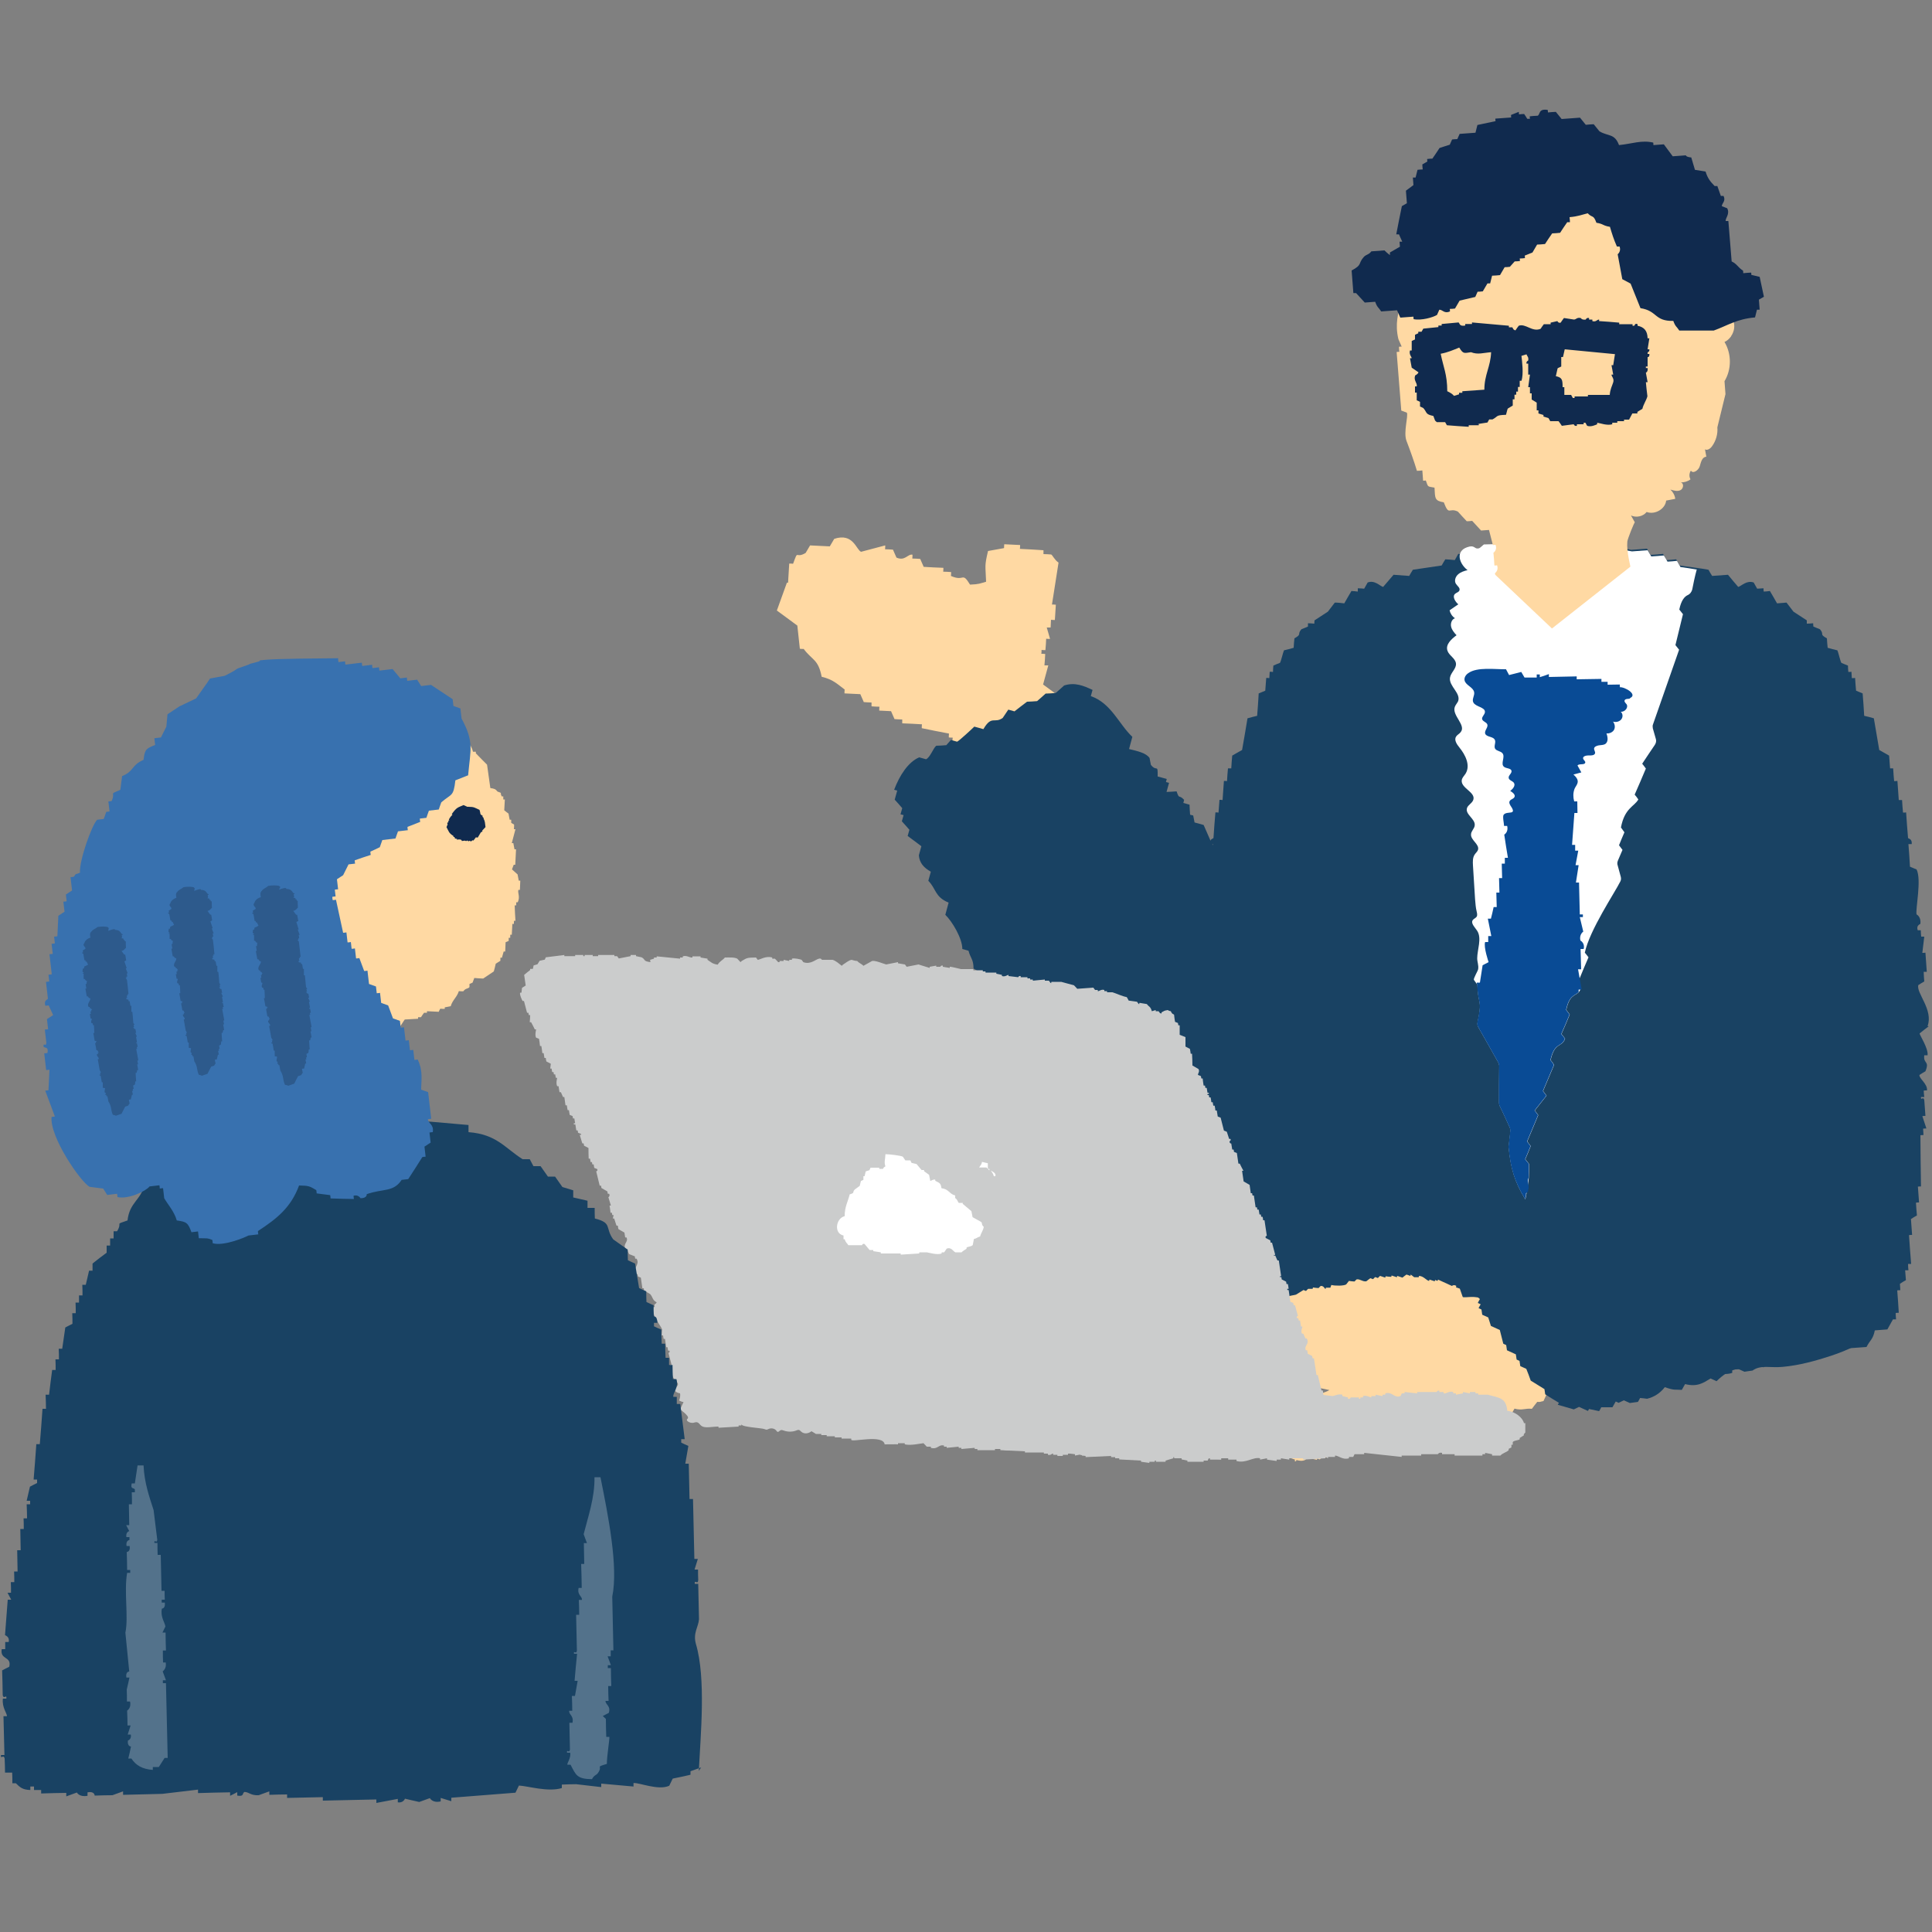
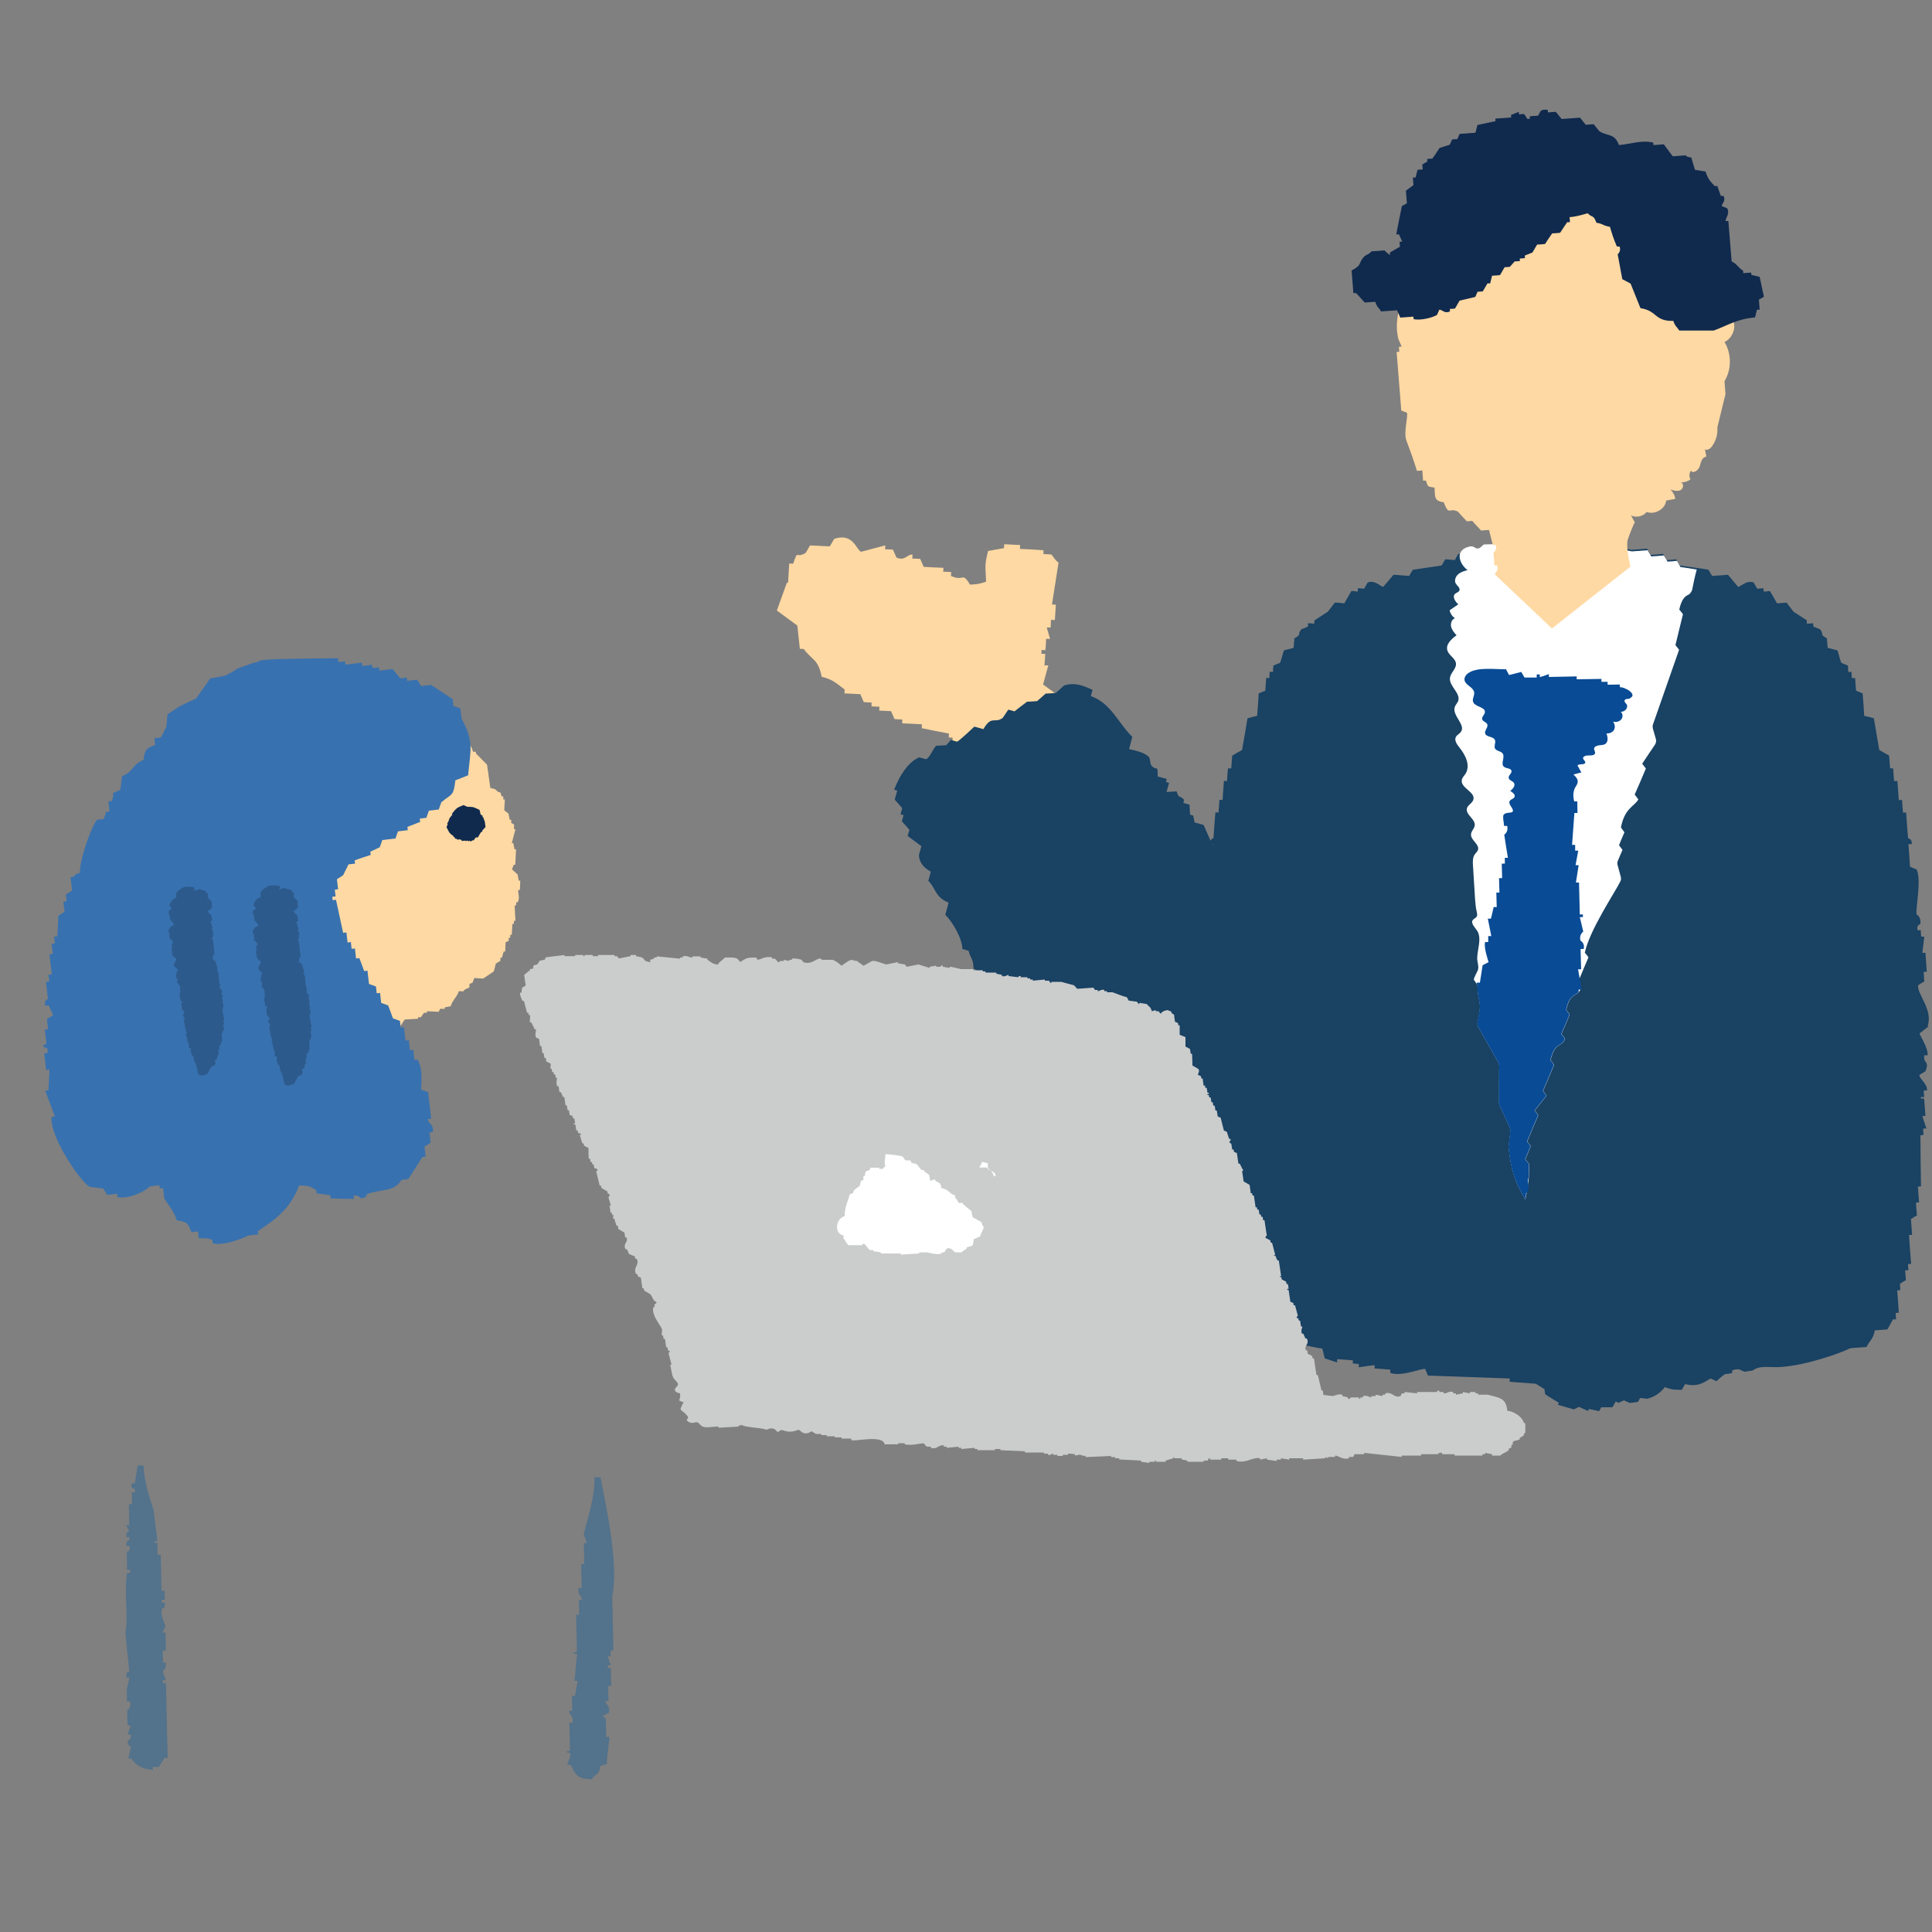
<svg xmlns="http://www.w3.org/2000/svg" id="_レイヤー_2" data-name="レイヤー 2" width="100" height="100" viewBox="0 0 100 100">
  <rect x="0" y="0" width="100" height="100" fill="#808080" stroke="none" />
  <defs>
    <style>
      .cls-1 {
        fill: none;
      }

      .cls-2 {
        fill: #3871af;
      }

      .cls-2, .cls-3, .cls-4, .cls-5, .cls-6, .cls-7, .cls-8, .cls-9, .cls-10 {
        fill-rule: evenodd;
      }

      .cls-3 {
        fill: #fff;
      }

      .cls-4 {
        fill: #094b95;
      }

      .cls-5 {
        fill: #cbcccc;
      }

      .cls-6 {
        fill: #ffd9a3;
      }

      .cls-7 {
        fill: #102a4e;
      }

      .cls-8 {
        fill: #2d5a8c;
      }

      .cls-9 {
        fill: #53728b;
      }

      .cls-10 {
        fill: #194263;
      }
    </style>
  </defs>
  <g id="_デザイン" data-name="デザイン">
    <g>
      <rect class="cls-1" width="100" height="100" />
      <g>
        <path class="cls-6" d="M54.43,38.05c-.07,0-.14,0-.2-.01.03.53.07,1.06.1,1.6h-.2c-.19.29-.2.46-.27.97-.24.16-.03-.03-.22.19-1.57-.03-2.98.08-3.2-1.17-.57-.15-.7-.26-.98-.65-.07,0-.14,0-.2-.01.02-.26.03-.53.05-.79-.07,0-.14,0-.2-.01,0-.07,0-.13.01-.2-.47-.09-.94-.18-1.41-.28,0-.07,0-.13.01-.2-.34-.02-.68-.04-1.02-.05v-.2c-.12,0-.26-.01-.4-.02-.06-.14-.12-.27-.18-.41-.2-.01-.41-.02-.61-.03,0-.07,0-.13.01-.2-.14,0-.27-.01-.41-.02v-.2c-.12,0-.26-.01-.4-.02-.06-.14-.12-.27-.18-.41-.27-.01-.54-.03-.82-.04,0-.07,0-.13.01-.2-.39-.29-.6-.52-1.19-.66-.18-.92-.48-.84-.93-1.44-.07,0-.14,0-.2-.01-.04-.4-.09-.8-.13-1.2-.35-.26-.71-.52-1.06-.78.27-.74.25-.7.52-1.44h.06c.02-.33.04-.66.06-.99.07,0,.14,0,.2.01.29-.8.09-.23.65-.56.08-.13.15-.26.23-.39l1.02.05c.08-.13.15-.26.23-.39.99-.33,1.14.58,1.39.67.42-.11.83-.22,1.25-.33,0,.07,0,.13-.01.2.14,0,.27.01.41.02.06.14.12.27.18.41.45.2.58-.2.83-.15,0,.07,0,.13-.01.2.14,0,.27.01.41.02.06.14.12.27.18.41.34.02.68.04,1.02.05,0,.07,0,.13-.01.2.14,0,.27.01.41.02,0,.07,0,.13-.01.2.71.32.56-.25.99.45.48-.02.51-.06.83-.15-.03-.86-.09-.79.1-1.59.28-.05.55-.1.83-.15,0-.07,0-.13.01-.2.27.01.54.03.82.04,0,.07,0,.13-.01.2.41.02.82.04,1.22.07v.2c.12,0,.26.01.4.02.08.05.18.29.38.42-.11.72-.23,1.45-.34,2.17.07,0,.14,0,.2.01-.02.26-.03.53-.05.79-.07,0-.14,0-.2-.01,0,.13-.02.26-.02.4h-.2c.06.19.11.39.17.59-.07,0-.14,0-.2-.01-.01.2-.02.4-.04.59-.07,0-.14,0-.2-.01,0,.07,0,.13-.01.2.07,0,.14,0,.2.01-.01.2-.02.4-.04.59h.2c-.09.34-.18.66-.27.99.2.14.39.29.59.43l.12,1.4c-.07,0-.14,0-.2-.01-.02.26-.03.53-.05.79Z" />
        <path class="cls-10" d="M47.93,39.3c.22-.1.38-.59.53-.7.17,0,.34-.02.52-.03.08-.09.16-.18.24-.27.11.03.21.06.32.09.1-.04.78-.67.89-.78l.47.13c.43-.74.57-.27,1-.58.1-.14.19-.29.29-.43.11.03.21.06.32.09.22-.17.43-.34.65-.5.17,0,.35-.02.52-.03.15-.13.3-.26.44-.39.17,0,.34-.02.52-.03.15-.13.3-.26.44-.39.56-.18,1.02.02,1.47.23-.03.11-.06.21-.09.32,1.06.37,1.45,1.45,2.15,2.11l-.17.63c.45.11.87.2,1.06.46.02.12.05.24.07.36.31.39.36-.09.35.6.16.04.32.09.47.13-.01.05-.03.11-.04.16.05.01.11.03.16.04l-.13.47c.17,0,.35-.02.52-.03.15.45.1.13.39.44-.01.05-.03.11-.04.16.11.03.21.06.32.09,0,.17.02.34.03.52.05.01.11.03.16.04.02.12.05.24.07.36l.47.13c.14.32.28.64.42.96.54.64,1,.39.97,1.45l.79.21c.14.32.28.64.42.96.2.21.51.07.59.33-.03.11-.06.21-.09.32.16.04.32.09.47.13-.01.05-.03.11-.04.16.53.29.38.78.75,1.07.28.22.85-.01,1.08.31.4.57-.49,3.04-.62,3.72-.14.72-.28,1.43-.5,2.13-.67,2.11-2.06,3.89-3.42,5.63-.4.51-.87,1.14-1.55,1.25-.17.03-1.63-.5-1.64-.45.01-.05.03-.11.04-.16-.37-.1-.74-.2-1.11-.3.01-.05.03-.11.04-.16-.16-.04-.32-.09-.47-.13.01-.05.03-.11.04-.16-.16-.04-.32-.09-.47-.13.01-.05.03-.11.04-.16-.11-.03-.21-.06-.32-.09-.02-.12-.05-.24-.07-.36-.3-.14-.6-.28-.91-.41-.01-.67.01-.22-.35-.6.01-.05.03-.11.04-.16-.11-.03-.21-.06-.32-.09.01-.05.03-.11.04-.16-.11-.03-.21-.06-.32-.09-.06-.19-.13-.37-.19-.56-.11-.03-.21-.06-.32-.09.01-.05.03-.11.04-.16-.11-.03-.21-.06-.32-.09-.02-.12-.05-.24-.07-.36-.11-.03-.21-.06-.32-.09.01-.05.03-.11.04-.16-.05-.01-.11-.03-.16-.04.04-.16.09-.32.13-.47-.32-.17-.42-.22-.55-.49-.4-.24-.35-.13-.35-.6-.2-.11-.39-.22-.59-.33.03-.11.06-.21.09-.32-.05-.01-.11-.03-.16-.04-.28-.55-.68-.43-.69-1.21-.43-.24-.48-.31-.46-.8-.75-.45-.26-.64-.58-1-.16-.04-.32-.09-.47-.13.01-.05.03-.11.04-.16-.2-.25-.21-.3-.55-.49,0-.48-.16-.53-.26-.92-.11-.03-.21-.06-.32-.09,0-.55-.52-1.42-.88-1.77l.17-.63c-.72-.3-.63-.7-1.05-1.13l.13-.47c-.37-.21-.59-.46-.62-.85l.13-.47c-.23-.18-.47-.35-.71-.53.03-.11.06-.21.09-.32-.13-.15-.26-.3-.39-.44.03-.11.06-.21.09-.32-.05-.01-.11-.03-.16-.04.03-.11.06-.21.09-.32-.13-.15-.26-.3-.39-.44l.13-.47c-.05-.01-.11-.03-.16-.04.28-.75.74-1.45,1.3-1.68l.32.09Z" />
        <path class="cls-10" d="M99.83,53.12c-.16.12-.31.24-.47.37-.02.06.46.77.41,1.13-.06,0-.11,0-.17,0-.06.47.29.26.06.83-.1.06-.21.12-.31.19-.03.18.43.46.39.8-.06,0-.11,0-.17.01,0,.11.02.22.03.33-.06,0-.11,0-.17,0-.02.23.12-.07.17.16.02.27.04.55.06.82-.06,0-.11,0-.16.01.07.22.14.43.21.64-.06,0-.11,0-.17.01,0,.11.02.22.02.33-.05,0-.11,0-.16.01,0,.88.02,1.77.03,2.65-.06,0-.11,0-.16.01.02.28.04.55.06.82-.06,0-.11,0-.16.01.01.22.03.44.05.66-.11.06-.21.12-.31.19.02.28.04.55.06.82-.06,0-.11,0-.16.01.03.49.07.99.11,1.49-.06,0-.11,0-.16,0,0,.11.01.22.02.33h-.17c.01.18.03.35.04.51-.11.06-.21.12-.31.19,0,.11.02.22.02.33-.05,0-.11,0-.16.01.03.39.06.77.08,1.16-.06,0-.11,0-.16.01,0,.11.01.22.02.33-.06,0-.11,0-.16,0-.1.17-.19.35-.29.52-.22.02-.43.03-.65.05-.09.47-.25.5-.43.86-.32.02-.65.05-.97.07,0-.06,0-.11-.01-.17-.06,0-.11,0-.16.01-.27.07-.53.15-.8.23-.06-.11-.12-.21-.19-.32,0,0-.98.23-1.29.26-.04.17-.08.34-.12.51-.22.07-.43.14-.64.21,0-.06,0-.11-.01-.17-.27.02-.54.04-.81.06,0,.06,0,.11,0,.16-.11,0-.22.02-.32.03,0,.06,0,.11,0,.17-.28-.04-.55-.07-.82-.11,0,.06,0,.11.01.17-.27.02-.54.04-.82.06,0,.06,0,.11,0,.17-.6.22-1.63-.26-1.81-.2-.05.12-.09.23-.14.34-1.41.05-2.83.1-4.24.15,0,.06,0,.11,0,.17-.7.05-1.41.11-2.11.16v-.17c-.06,0-.09.02-.13.03v.21c-.15-.03-.29-.07-.43-.1-.14.03-.28.07-.41.1v-.21c-.05,0-.09-.02-.13-.03,0,.06,0,.11-.01.17-.7-.05-1.41-.11-2.11-.16v-.17c-1.4-.05-2.81-.1-4.23-.15-.05-.11-.09-.23-.14-.34-.18-.06-1.21.42-1.81.2,0-.06,0-.11,0-.17-.27-.02-.54-.04-.81-.06,0-.06,0-.11,0-.17-.27.03-.55.07-.82.11v-.17c-.1,0-.2-.02-.31-.03,0-.05,0-.11.01-.16-.27-.02-.54-.04-.82-.06,0,.06,0,.11,0,.17-.22-.07-.43-.14-.64-.21-.04-.17-.09-.34-.13-.51-.31-.03-1.29-.26-1.29-.26-.06.11-.12.21-.18.32-.27-.08-.53-.15-.8-.23-.06,0-.11,0-.17-.01,0,.06,0,.11,0,.17-.33-.02-.65-.05-.98-.07-.17-.36-.34-.39-.43-.86-.22-.02-.43-.03-.65-.05-.1-.17-.19-.35-.29-.52-.06,0-.11,0-.17,0,0-.11.02-.22.03-.33-.06,0-.11,0-.17-.01.03-.38.06-.77.08-1.16-.05,0-.11,0-.16-.01,0-.11.02-.22.02-.33-.1-.06-.21-.13-.31-.19.01-.17.02-.33.04-.5-.06,0-.11,0-.16-.01,0-.11.01-.22.02-.33-.06,0-.11,0-.17,0,.04-.5.07-.99.11-1.49h-.17c.02-.29.04-.56.06-.84-.1-.06-.21-.13-.31-.19.02-.22.03-.44.05-.66-.06,0-.11,0-.17-.01.02-.27.04-.55.06-.82-.05,0-.11,0-.16-.01,0-.88.02-1.77.03-2.65-.06,0-.11,0-.16-.01,0-.11.01-.22.02-.33-.06,0-.11,0-.16-.01.07-.21.14-.43.21-.64-.05,0-.11,0-.16-.01.02-.28.04-.55.06-.82.06-.23.2.08.17-.16-.06,0-.11,0-.16,0,0-.11.01-.22.02-.33-.06,0-.11,0-.16-.01-.05-.34.42-.63.38-.8-.11-.06-.21-.12-.31-.19-.23-.57.12-.35.06-.83-.06,0-.11,0-.16,0-.05-.36.42-1.07.41-1.13-.16-.12-.31-.24-.47-.37-.31-.84.59-1.71.48-2.12-.11-.06-.21-.12-.31-.19.01-.17.02-.33.04-.5-.06,0-.11,0-.17,0,.03-.33.05-.66.07-.99.06,0,.11,0,.16.01-.03-.28-.07-.56-.1-.84.06,0,.11,0,.16,0,0-.11.02-.22.02-.33.06,0,.11,0,.17,0,.09-.27-.14-.31-.14-.34-.04-.37.2-.48.2-.48.06-.29-.26-1.8,0-2.33.11-.05.23-.1.34-.14.03-.39.06-.77.08-1.16-.06,0-.11,0-.16-.01-.03-.29.17-.27.18-.32.03-.44.06-.88.1-1.32.06,0,.11,0,.16.01.02-.22.03-.44.05-.66.06,0,.11,0,.16.01.02-.33.05-.66.07-.99.05,0,.11,0,.16.01.01-.22.03-.44.05-.66.06,0,.11,0,.17,0,.01-.22.03-.44.05-.66.17-.1.34-.2.51-.29.1-.55.19-1.1.28-1.64.17-.05.34-.09.5-.13.03-.39.06-.77.08-1.16.12-.05.23-.09.34-.14.02-.22.03-.44.05-.66.06,0,.11,0,.16.01,0-.11.02-.22.02-.33.06,0,.11,0,.17.01,0-.11.01-.22.02-.33.11-.05.23-.1.34-.14.06-.09.15-.52.21-.65.17-.04.33-.08.5-.13.01-.17.02-.33.04-.49.41-.23.12-.19.36-.47.12-.05.23-.09.34-.14,0-.06,0-.11,0-.17.11,0,.22.01.33.02,0-.06,0-.11.01-.17.23-.15.46-.3.69-.45.12-.16.24-.31.36-.47.16,0,.33.02.49.04.12-.22.25-.43.37-.64.11,0,.22.02.33.03,0-.06,0-.11,0-.17.11,0,.22.01.33.02.06-.11.12-.21.18-.32.36-.14.63.18.8.23.18-.21.36-.42.54-.63.27.02.54.04.81.06.06-.11.12-.21.19-.32.5-.07.99-.15,1.49-.22.06-.11.12-.21.19-.32.16.01.32.02.49.04.06-.11.12-.21.18-.32,0,0,.02,0,.03,0,.21,0,.41.03.62.04.06-.11.12-.21.19-.32.27.02.54.04.81.06.35-.08.64-.12.91-.14v-.26s-.02-.11-.02-.11c.01,0,.02,0,.04,0,.09,0,.19-.01.29-.02v.17c.33-.07.18-.2.66-.05,0,.06,0,.11.01.17.39.09.43-.23.64-.22,0,.06,0,.11,0,.17.16,0,.33-.02.49-.04,0-.06,0-.11-.01-.17.23-.02-.05.13.17.16.03,0,.06,0,.1,0,0-.02.01-.04.02-.06.12,0,.23.02.35.03.12,0,.23-.02.35-.03,0,.02.01.04.02.06.03,0,.06,0,.09,0,.23-.02-.06-.17.18-.16,0,.06,0,.11-.01.17.17.01.33.03.49.04,0-.06,0-.11.01-.17.21-.01.25.3.64.22,0-.06,0-.11,0-.17.48-.16.34-.02.65.05v-.17c.12,0,.23.02.34.03l-.02.37c.27.02.56.06.91.14.27-.02.54-.04.82-.06.06.11.12.21.18.32.22-.01.43-.03.65-.05.06.11.12.21.19.32.16-.01.32-.02.49-.04.06.11.12.21.18.32.29.04.57.08.85.12.22.03.43.06.64.1.06.11.12.21.19.32.27-.02.54-.04.82-.06.17.21.35.42.53.63.17-.05.44-.36.8-.23.06.11.12.21.18.32.11,0,.22-.02.33-.02,0,.06,0,.11.01.17.11,0,.22-.02.32-.03.12.21.25.42.37.64.17-.01.33-.03.49-.04.12.16.24.31.36.47.23.15.46.3.69.45,0,.06,0,.11,0,.17.11,0,.22-.01.33-.02,0,.06,0,.11.01.17.11.05.22.09.34.14.25.29-.06.24.36.47.01.17.02.33.04.49.17.05.33.09.5.13.06.12.15.56.21.65.12.05.23.1.34.14,0,.11.01.22.02.33.06,0,.11,0,.16-.01,0,.11.02.22.02.33.06,0,.11,0,.17-.01.01.22.03.44.05.66.11.05.23.09.34.14.03.39.06.77.08,1.16.17.04.34.08.5.13.09.54.19,1.09.28,1.64.17.1.34.19.51.29.02.22.03.44.05.66.05,0,.11,0,.16,0,.01.22.03.44.05.66.06,0,.11,0,.17-.01.02.33.05.66.07.99h.17c.01.21.03.43.05.65.06,0,.11,0,.16-.01.03.44.06.88.1,1.32.01.05.22.03.19.32h-.17c.03.4.06.78.08,1.17.12.05.23.1.34.14.27.53-.06,2.04,0,2.33,0,0,.24.11.2.48,0,.03-.23.07-.14.34.05,0,.11,0,.16,0,0,.11.01.22.02.33.06,0,.11,0,.16,0-.03.28-.07.56-.1.84.06,0,.11,0,.16-.01.02.33.05.66.07.99-.06,0-.11,0-.16,0,0,.17.02.33.03.5-.1.06-.21.12-.31.19-.11.41.79,1.28.48,2.12Z" />
        <path class="cls-3" d="M87.83,29.45c-.11.4-.19.8-.24,1.06-.03.12-.11.24-.25.3-.14.07-.32.25-.42.74.06.08.13.16.19.24-.13.53-.26,1.06-.39,1.6.06.08.13.16.19.24-.45,1.29-.9,2.57-1.35,3.86-.03.07-.02.14-.01.21l.16.56c.03.1,0,.21-.06.3-.22.32-.43.64-.65.97.06.08.13.16.19.25-.19.45-.38.9-.58,1.35.07.08.13.16.19.25-.21.37-.71.44-.9,1.45.06.08.12.16.18.25-.1.22-.19.45-.28.67.06.08.12.16.18.24l-.24.56c-.03.08-.04.16-.01.24l.16.59c.02.08.02.16-.02.24-.28.57-1.6,2.53-1.84,3.69.07.08.13.16.19.24-.15.34-.29.68-.43,1.02,0,.01-.01.03-.02.04-.04.1-.08.2-.13.3.03.04.05.07.08.11.03.05.07.09.1.13,0,.02-.02.05-.02.07-.02.05-.05.09-.08.13,0,.01-.02.02-.03.03-.19.17-.46.14-.62.89.06.08.12.16.18.24-.14.34-.28.68-.43,1.01.07.08.13.16.19.24-.17.47-.54.16-.75,1.11.07.08.13.16.18.25-.19.45-.38.9-.57,1.35.06.08.12.16.18.24-.21.26-.4.51-.61.77.06.08.13.16.18.24-.19.46-.38.9-.57,1.36.06.08.12.16.18.24-.09.23-.18.45-.28.68.06.08.13.16.19.24,0,.31,0,.52-.01.72,0,0,0,0,0,0-.02.25-.05.48-.13.87-.01.08-.03.16-.05.25-.58-.96-.75-1.62-.86-2.67,0-.03,0-.05,0-.08l.09-.78c0-.06,0-.12-.03-.18-.17-.38-.35-.77-.53-1.14-.02-.05-.03-.1-.03-.15,0-.64,0-1.28.01-1.91,0-.06-.02-.12-.05-.18-.34-.61-.69-1.22-1.03-1.82-.05-.08-.06-.17-.04-.26.21-.97.1-.93.03-1.43-.02-.13-.03-.29-.04-.52,0,0-.01-.02-.02-.02-.05-.07-.11-.14-.16-.22-.04-.07.21-.47.22-.56.03-.21-.05-.36-.05-.56,0-.44.25-1.03,0-1.42-.12-.19-.36-.4-.22-.57.05-.06.14-.09.19-.16.05-.08.02-.19,0-.28-.05-.2-.06-.41-.08-.62-.04-.59-.07-1.18-.11-1.76-.01-.19-.02-.4.09-.56.05-.08.14-.15.17-.24.09-.29-.38-.5-.36-.8,0-.17.17-.29.19-.46.05-.34-.5-.57-.4-.9.05-.17.28-.26.33-.44.12-.39-.66-.6-.6-1.01.02-.13.13-.23.2-.34.26-.43-.01-.97-.33-1.36-.13-.16-.28-.39-.16-.56.06-.09.16-.13.23-.22.31-.36-.46-.87-.3-1.31.04-.11.12-.19.17-.29.16-.42-.48-.78-.42-1.22.04-.27.34-.47.31-.74-.03-.27-.36-.41-.44-.66-.11-.32.2-.6.47-.8-.12-.13-.24-.27-.28-.44-.04-.17.03-.39.2-.44-.14-.09-.24-.24-.28-.41.15-.1.3-.21.45-.31-.16-.14-.32-.4-.17-.54.07-.07.19-.08.23-.18.05-.13-.11-.23-.18-.34-.1-.15-.03-.37.11-.49.13-.12.32-.18.49-.22-.25-.19-.42-.48-.41-.74.02-.22.16-.4.51-.48.28-.06.27.15.49.09.07-.02.24-.2.26-.2.42-.01.83-.02,1.25-.04h.05l-.02-.12c.09,0,.19-.01.28-.02v.17c.33-.07.19-.2.66-.05,0,.05,0,.11.01.16.39.09.43-.23.64-.22,0,.05,0,.11,0,.17.16,0,.33-.02.49-.04,0-.05-.01-.11-.01-.16.23-.02-.05.13.18.16.03,0,.06,0,.1,0,0-.02.01-.04.02-.06.12.01.24.02.35.03.11-.01.24-.02.35-.03,0,.02.01.04.02.06.03,0,.06,0,.09,0,.23-.02-.05-.18.18-.16,0,.05,0,.11-.01.16.17.01.33.03.49.04,0-.05.01-.11.02-.17.21-.01.25.3.64.22,0-.05,0-.11,0-.16.48-.16.34-.02.65.05v-.17c.13,0,.23.02.34.03l-.02.37c.27.02.56.07.91.14.27-.02.54-.04.81-.06.06.11.13.21.19.32.22-.01.43-.03.65-.05.07.11.13.21.19.32.16-.01.32-.02.49-.04.06.11.12.21.18.32.29.04.57.08.85.13Z" />
        <path class="cls-4" d="M84.39,36.15c-.1.04-.26,0-.3.1-.03.07.05.14.1.2.11.16-.08.41-.3.39.11.1.12.27.03.39-.09.12-.28.17-.43.12.09.12.12.28.06.41-.06.13-.24.22-.4.2.07.19.11.45-.08.56-.1.05-.21.04-.32.06-.11.02-.23.07-.24.16-.01.08.07.17.05.25-.03.11-.2.12-.33.11-.13,0-.3.04-.29.15.01.09.14.15.11.23-.04.13-.31.03-.4.14.07.12.13.24.2.36-.14.04-.27.07-.41.11.1.09.2.19.22.32.03.16-.12.3-.17.44-.07.2-.07.42-.01.63h.16s.01.6.01.6h-.16c-.04.55-.08,1.1-.12,1.65h.16s0,.3,0,.3h.16c-.05.25-.09.5-.14.75h.16c-.05.3-.09.6-.14.9h.16s.04,1.65.04,1.65h.16s0,.14,0,.14h-.16c.06.25.12.5.18.75,0,0-.22.14-.15.46,0,0,.25.13.17.44h-.16s.03,1.05.03,1.05h-.16c.03.15.05.3.08.45.04.2.07.4.11.6h-.16s0,.13,0,.13c0,.01-.02.02-.03.03-.19.17-.46.14-.62.89.06.08.12.16.18.24-.14.34-.28.68-.43,1.01.07.08.13.16.19.24-.17.47-.54.16-.75,1.11.07.08.13.16.18.25-.19.45-.38.9-.57,1.35.06.08.12.16.18.24-.21.26-.4.51-.61.77.06.08.13.16.18.24-.19.46-.38.9-.57,1.36.06.08.12.16.18.24-.09.23-.18.45-.28.68.06.08.13.16.19.24,0,.31,0,.52-.01.72,0,0,0,0,0,0-.1.23.07.43-.03.65.06.07-.16.15-.1.21-.01.08-.03.16-.05.25-.58-.96-.75-1.62-.86-2.67,0-.03,0-.05,0-.08l.09-.78c0-.06,0-.12-.03-.18-.17-.38-.35-.77-.53-1.14-.02-.05-.03-.1-.03-.15,0-.64,0-1.28.01-1.91,0-.06-.02-.12-.05-.18-.34-.61-.69-1.22-1.03-1.82-.05-.08-.06-.17-.04-.26.21-.97.1-.93.03-1.43-.02-.13-.03-.29-.04-.52,0,0-.01-.02-.02-.02v-.07s.16,0,.16,0c.04-.3.1-.6.14-.9.1-.05.21-.11.31-.16,0,0-.27-.78-.18-1.04h.16s0-.31,0-.31h.16c-.06-.3-.12-.6-.18-.9h.16c.05-.2.1-.4.14-.6h.16s-.02-.75-.02-.75h.16s-.02-.75-.02-.75h.16s-.02-.75-.02-.75h.16s0-.3,0-.3h.16c-.07-.4-.13-.8-.19-1.2,0,0,.23-.13.15-.45h-.16c0-.12-.09-.49-.02-.58.17-.22.72.06.36-.46-.05-.08-.1-.18-.04-.26.05-.08.18-.1.23-.18.08-.12-.07-.25-.21-.33.14-.11.28-.28.19-.42-.07-.1-.25-.13-.27-.25-.03-.14.19-.25.14-.39-.05-.12-.25-.1-.37-.18-.23-.16.09-.54-.11-.73-.09-.09-.27-.1-.35-.2-.11-.14.06-.35-.04-.5-.1-.15-.4-.12-.48-.28-.08-.17.19-.36.09-.52-.05-.09-.21-.13-.25-.23-.05-.13.14-.25.14-.39.01-.25-.48-.26-.6-.49-.09-.17.08-.36.04-.54-.05-.25-.43-.35-.49-.59-.04-.14.05-.3.19-.39.46-.33,1.38-.19,1.95-.2.05.1.11.2.16.3.22-.05.42-.11.63-.16.06.1.12.2.17.29h.63s0-.16,0-.16h.16s0,.14,0,.14c.16-.05.32-.1.47-.16v.15s1.44-.03,1.44-.03v.15s1.28-.02,1.28-.02v.15s.32,0,.32,0c0,0,0,.15,0,.15,0,0,.57-.01.63-.01-.01.04.02.1,0,.14.27-.02.96.39.51.57Z" />
        <path class="cls-6" d="M89.6,17.4c.16-.23.22-.54.11-.81-.14-.34-.32-.86-.53-1.08-.1-.28.24-.75.04-1.2-.05,0-.09,0-.14.01,0-.09-.01-.18-.02-.26-.05,0-.09,0-.14.01-.02-.22-.04-.44-.05-.66-.05,0-.09,0-.14.01,0-.09-.01-.18-.02-.26-.05,0-.09,0-.14.01-.02-.22-.04-.44-.05-.66-.1-.04-.19-.07-.29-.11-.02-.22-.04-.44-.05-.66-.14-.08-.29-.16-.43-.23-.4-.51.03-.81-.9-.86-.1-.26,0-.12-.16-.25-.06-.13-.11-.26-.17-.39-.23-.03-.47-.05-.7-.08,0-.04,0-.09-.01-.13-.14.01-.28.02-.41.03-.05-.08-.11-.17-.16-.25-.17-.1-.7-.24-.99-.19l-.13.14s0-.09-.01-.13c-.09,0-.18.01-.28.02,0-.04,0-.09-.01-.13-.42-.01-.83-.03-1.25-.04-.25.02-1.09.21-1.09.21-.05-.08-.11-.17-.16-.25-.23-.03-.47-.05-.7-.08,0-.04,0-.09-.01-.13-.27.11-.54.22-.81.32-.23-.07-.9-.28-1.26-.17-.03.01-.03.17-.27.15,0-.04,0-.09-.01-.13l-.55.04s0,.09.01.13c-.28.02-.55.04-.83.06,0,.04,0,.09.01.13-.09,0-.18.01-.28.02-.04.09-.08.18-.12.27-.05,0-.09,0-.14.01,0-.04,0-.09-.01-.13-.37.02-1.04.29-1.21.49-.41.13-.57.3-.64.71-.83.05-.85.19-.9.86-.27.1-.12,0-.27.15-.05,0-.09,0-.14.01.02.31.05.62.07.92-.13.1-.26.2-.39.29-.01.44-.02.89-.03,1.33-.05,0-.09,0-.14.01.01.13.02.26.03.4-.09.05-.18.1-.27.15.02.22.04.44.05.66-.13.5-.32,1.07-.13,1.87.06.13.11.26.17.39-.05,0-.09,0-.14.01,0,.09.01.18.02.26-.05,0-.09,0-.14.01.08,1.01.16,2.02.24,3.03.1.04.19.07.29.11.08.2-.19,1.01-.02,1.46.17.44.4,1.08.54,1.55.09,0,.18-.01.28-.02.01.18.03.35.04.53.05,0,.09,0,.14-.01.13.35.06.3.45.37.03.55,0,.68.48.76.28.73.26.25.73.48.15.17.3.33.46.5.09,0,.18-.01.28-.02l.46.5c.14-.01.28-.02.41-.03.07.26.13.52.2.78.05,0,.09,0,.14-.01.1.28-.11.41-.11.41.02.22.04.44.05.66.05,0,.09,0,.14-.01.09.28-.11.4-.11.41.02.26.04.53.06.79.06.18.12-.06.15.12-.04.08-.23.04-.12.27.1.04.19.07.29.11.06.14-.24.26-.1.54.1.04.19.07.29.11.01.13.02.26.03.4l.59.49c.09,0,.18-.01.28-.02.23.07.31.19.45.37.92-.02,1.85-.05,2.77-.07,0-.04,0-.09-.01-.13.09,0,.18-.01.28-.02,0-.04,0-.09-.01-.13.37-.16.68,0,.95-.2.08-.14.16-.28.24-.42.13-.05.27-.11.4-.16.03-.28.12-.27.12-.27-.06-.13-.11-.26-.17-.39.09,0,.18-.01.28-.02.04-.14.07-.27.11-.41.05,0,.09,0,.14-.01l-.15-.12c.03-.22.06-.45.09-.67.05,0,.09,0,.14-.01-.08-.55-.3-1.24-.25-1.79.01-.13.37-1.03.39-.99-.07-.12-.13-.24-.2-.36.27.13.63.05.81-.18.43.16.97-.16,1.01-.59.16-.03.31-.06.47-.09-.02-.18-.12-.36-.25-.48.17.05.36.11.52.03.16-.08.19-.35.02-.4.18,0,.36-.05.5-.16-.08-.14-.07-.32.02-.45.11.18.4-.02.46-.23.06-.21.12-.48.34-.49-.02-.13-.05-.25-.07-.38.13.07.29-.05.37-.17.2-.28.3-.63.27-.97.14-.57.28-1.15.42-1.72-.02-.22-.03-.44-.05-.67.37-.61.37-1.41,0-2.03.14-.06.25-.17.34-.29Z" />
        <path class="cls-7" d="M90.65,14.24s0-.09-.01-.13c-.14,0-.27.02-.41.03,0-.04,0-.09-.01-.13-.29-.19-.29-.33-.59-.48-.06-.7-.11-1.39-.17-2.09-.05,0-.09,0-.14,0-.02-.15.23-.36.08-.66-.09-.04-.19-.07-.28-.11.01-.16.22-.26.09-.53-.05,0-.09,0-.14,0-.06-.17-.12-.34-.18-.51-.05,0-.09,0-.14,0-.22-.23-.36-.39-.47-.75-.18-.03-.37-.06-.55-.09-.06-.21-.13-.43-.19-.64-.3-.03-.27-.11-.28-.11-.23.02-.45.03-.68.05-.15-.21-.31-.41-.46-.62-.18.01-.36.03-.54.04,0-.04,0-.09-.01-.13-.61-.14-1.08.06-1.77.13-.23-.61-.54-.44-1.01-.71-.1-.12-.2-.25-.3-.37-.14,0-.27.02-.41.03-.1-.12-.2-.25-.3-.37l-.95.07c-.1-.12-.2-.25-.3-.37-.14,0-.27.02-.41.03,0-.04,0-.09-.01-.13-.49-.08-.38.23-.52.3-.14,0-.27.02-.41.03,0,.04,0,.09.01.13-.05,0-.09,0-.14,0-.05-.08-.1-.17-.16-.25-.09,0-.18.01-.27.02,0-.04,0-.09-.01-.13-.13.05-.27.11-.4.16,0,.04,0,.09.01.13-.27.02-.54.04-.82.06,0,.04,0,.09.01.13-.31.07-.63.13-.94.2-.03.13-.07.27-.1.4-.27.02-.54.04-.82.06-.04.09-.08.18-.12.27-.09,0-.18.01-.27.02-.04.09-.08.18-.12.27-.18.06-.36.11-.53.17-.12.18-.24.37-.37.55-.09,0-.18.01-.27.02,0,.04,0,.09.01.13-.09.05-.17.1-.26.15,0,.09.01.17.02.26-.09,0-.18.01-.27.02-.03.13-.07.27-.1.4-.05,0-.09,0-.14,0,.01.13.02.26.03.39-.13.1-.26.19-.39.29.02.22.03.43.05.65-.09.05-.17.1-.26.15-.1.49-.2.98-.29,1.46.05,0,.09,0,.14,0,.06.13.11.25.17.38-.05,0-.09,0-.14,0l.02.26c-.17.1-.35.2-.52.3,0,.04,0,.09.01.13-.08-.03-.29-.24-.29-.24-.23.02-.45.03-.68.05-.13.18-.26.15-.39.29-.32.36-.05.39-.63.7.03.39.06.78.09,1.17.05,0,.09,0,.14,0,.15.16.3.33.45.49.18-.01.36-.03.54-.04.11.31.17.28.31.5.27-.02.54-.04.82-.06.06.13.11.25.17.38.23-.02.45-.03.68-.05,0,.04,0,.09.01.13.4.08,1-.09,1.21-.22.04-.09.08-.18.12-.27.17,0,.26.22.55.09,0-.04,0-.09-.01-.13.09,0,.18-.01.27-.02.08-.14.16-.27.24-.41.27-.06.54-.13.81-.19.04-.09.08-.18.12-.27.09,0,.18-.01.27-.02.08-.14.16-.27.24-.41.05,0,.09,0,.14,0,.03-.13.07-.27.1-.4.14,0,.27-.02.41-.03.08-.14.16-.27.24-.41.09,0,.18-.01.27-.02l.25-.28c.09,0,.18-.01.27-.02,0-.04,0-.09-.01-.13.09,0,.18-.01.27-.02,0-.04,0-.09-.01-.13.13-.05.27-.11.4-.16.08-.14.16-.27.24-.41.14,0,.27-.02.41-.03.12-.18.24-.37.37-.55.14,0,.27-.02.41-.03.12-.18.24-.37.37-.55.05,0,.09,0,.14,0,0-.09-.01-.17-.02-.26.45-.04.61-.12.94-.2.25.26.29.05.45.49.38.06.32.15.7.21.11.37.19.63.36,1.02.05,0,.09,0,.14,0,.09.26-.1.4-.1.4.08.43.16.86.24,1.29l.43.23c.17.42.34.85.51,1.27.89.14.71.68,1.7.66.11.31.17.28.31.5.59,0,1.19,0,1.78,0,.72-.26,1.19-.6,2.14-.68.03-.13.07-.27.1-.4.05,0,.09,0,.14,0-.01-.17-.03-.35-.04-.52.09-.05.17-.1.26-.15-.07-.34-.15-.69-.22-1.03-.14-.03-.28-.07-.42-.1Z" />
        <polygon class="cls-3" points="84.77 29.03 80.33 32.53 76.77 29.16 76.13 30.56 76.13 33.61 84.33 33.73 85.72 30.49 84.77 29.03" />
-         <path class="cls-7" d="M76.47,21.95c.17-.03.35-.05.52-.08.03-.05.06-.11.09-.16.06,0,.12,0,.17,0,.32-.17.14-.22.7-.24.02-.05.07-.29.09-.32l.26-.16c0-.11,0-.22,0-.32.03,0,.06,0,.09,0,0-.08,0-.16,0-.24.03,0,.06,0,.09,0,0-.05,0-.11,0-.16.03,0,.06,0,.09,0,0-.08,0-.16,0-.24.03,0,.06,0,.09,0,0-.11,0-.22,0-.32.03,0,.06,0,.09,0,.12-.35.03-1.03,0-1.29.09-.03.17-.05.26-.08.04.11.12.14.09.32,0,.01-.11.03-.09.16.03,0,.06,0,.09,0,0,.19,0,.38,0,.57.03,0,.06,0,.09,0-.03.22-.06.43-.09.65.03,0,.06,0,.09,0,0,.11,0,.22,0,.32.03,0,.06,0,.09,0,0,.11,0,.22,0,.32.09.05.17.11.26.16,0,.13,0,.27,0,.4.03,0,.06,0,.09,0,0,.05,0,.11,0,.16.09.03.17.05.26.08,0,.03,0,.05,0,.08.09.03.17.05.26.08.03.05.06.11.09.16.14,0,.29,0,.43,0,.06.08.12.16.17.24.2-.03.41-.05.61-.08.02,0,.03.11.17.08,0-.03,0-.05,0-.08.12,0,.23,0,.35,0,0-.03,0-.05,0-.08.03,0,.06,0,.09,0,.03.05.06.11.09.16.2.07.42-.04.52-.08,0-.03,0-.05,0-.08.15.02.51.16.78.08,0-.03,0-.05,0-.08.09,0,.17,0,.26,0,0-.03,0-.05,0-.08.12,0,.23,0,.35,0,0-.03,0-.05,0-.08.09,0,.17,0,.26,0,.06-.11.12-.22.17-.32.09,0,.17,0,.26,0,0-.03,0-.05,0-.08.09-.05.17-.11.26-.16.05-.23.21-.45.26-.65-.03-.24-.06-.49-.08-.73.03,0,.06,0,.09,0-.03-.16-.06-.32-.09-.49,0,0,.12-.04.09-.24-.03,0-.06,0-.09,0,0-.03,0-.05,0-.08.03,0,.06,0,.09,0,0-.16,0-.32,0-.49,0,0,.11.02.09-.16-.03,0-.06,0-.09,0,0-.03,0-.05,0-.08,0,0,.11-.04.09-.16-.03,0-.06,0-.09,0l.09-.57s-.06,0-.09,0c-.01-.39-.18-.58-.52-.65,0-.03,0-.05,0-.08-.14-.07-.15.07-.17.08-.03,0-.06,0-.09,0,0-.03,0-.05,0-.08-.23,0-.46,0-.69,0,0-.03,0-.05,0-.08-.35-.03-.69-.06-1.04-.08,0-.03,0-.05,0-.08-.12,0-.15.14-.35.08,0-.03,0-.05,0-.08-.06,0-.12,0-.17,0,0-.03,0-.05,0-.08-.14-.03-.17.08-.17.08-.21.03-.26-.08-.26-.08-.21-.04-.22.07-.35.08-.17-.03-.35-.05-.52-.08-.06.08-.12.16-.17.24-.12.04-.17-.08-.17-.08-.12.03-.23.05-.35.08,0,.03,0,.05,0,.08-.12,0-.23,0-.35,0-.06.08-.12.16-.17.24-.44.18-.77-.29-1.13-.16-.06.08-.12.16-.17.24-.14-.03-.13-.14-.17-.16-.06,0-.12,0-.17,0,0-.03,0-.05,0-.08-.64-.06-1.27-.11-1.91-.17,0,.03,0,.05,0,.08-.12,0-.23,0-.35,0,0,.03,0,.05,0,.08-.33.06-.28-.14-.35-.16-.29.03-.58.05-.87.08,0,.03,0,.05,0,.08-.06,0-.12,0-.17,0,0,.03,0,.05,0,.08-.26.03-.52.05-.78.08-.03.05-.06.11-.09.16-.06,0-.12,0-.17,0,0,.03,0,.05,0,.08-.06.03-.12.05-.17.08,0,.08,0,.16,0,.24-.06.03-.12.05-.17.08,0,.16,0,.32,0,.49-.03,0-.06,0-.09,0-.06.2.09.34.09.4-.03,0-.06,0-.09,0,.03.16.06.32.09.49.12.08.23.16.35.24-.03.1-.17.16-.17.16-.1.26.12.39.08.57-.03,0-.06,0-.09,0,0,.11,0,.22,0,.32.03,0,.06,0,.09,0,0,.13,0,.27,0,.4.06.03.12.05.17.08,0,.08,0,.16,0,.24.06.03.12.05.17.08.21.24.09.32.52.41.03.08.06.16.09.24l.09.08c.14,0,.29,0,.43,0,.03.05.06.11.09.16.38.03.75.06,1.13.08,0-.03,0-.05,0-.08.17,0,.35,0,.52,0,0-.03,0-.05,0-.08ZM80.64,19.05c.06-.03.12-.05.17-.08,0-.16,0-.32,0-.49.03,0,.06,0,.09,0,.03-.13.06-.27.09-.4.87.08,1.74.17,2.6.25-.03.19-.06.38-.09.57-.03,0-.06,0-.09,0,.03.16.06.32.09.49-.03,0-.06,0-.09,0,0,.1.15.2.09.4-.06.19-.16.36-.18.65-.38,0-.75,0-1.13,0,0,.03,0,.05,0,.08-.23,0-.46,0-.69,0,0,.03,0,.05,0,.08-.03,0-.06,0-.09,0-.03-.05-.06-.11-.09-.16-.12,0-.23,0-.35,0v-.4s-.06,0-.09,0c0-.38-.02-.5-.35-.57.03-.13.06-.27.09-.4ZM75.69,20.25s0,.05,0,.08c-.06,0-.12,0-.17,0,0,.03,0,.05,0,.08-.09.03-.17.05-.26.08-.08-.1-.22-.18-.35-.24,0-.88-.21-1.27-.34-1.94.38-.07.66-.2.96-.32.21.34.24.29.61.24.36.14.63.03,1.04,0-.03.76-.35,1.16-.35,1.94-.38.03-.75.05-1.13.08Z" />
-         <path class="cls-6" d="M80.95,70.53c.02-.14.05-.29.07-.43-.02,0-.05-.02-.07-.02l.07-.2s-.05-.02-.07-.02c-.02-.08-.04-.17-.06-.25-.05-.02-.09-.03-.14-.05,0-.02.02-.04.02-.07-.04-.04-.07-.08-.11-.11.02-.07.05-.13.07-.2-.04-.04-.07-.08-.11-.11.02-.05.03-.09.05-.13-.02,0-.05-.02-.07-.02,0-.05-.01-.11-.02-.16-.06-.05-.12-.09-.18-.14,0-.02.02-.04.02-.07-.27-.09-.54-.19-.81-.28,0,.02-.02.05-.02.07-.05-.02-.09-.03-.13-.05,0,.02-.02.05-.02.07l-.2-.07s-.08.07-.11.11c-.07-.02-.14-.05-.2-.07,0,.02-.02.05-.02.07-.22-.01-.35-.2-.43-.3,0-.02.02-.05.02-.07-.13-.07-.25-.14-.38-.21,0-.02.02-.04.02-.07-.1,0-.2-.02-.29-.03,0,.02-.02.05-.02.07-.1-.06-.21-.12-.31-.18,0,.02-.02.04-.02.07-.12-.02-.24-.03-.36-.05,0-.02.02-.05.02-.07-.05-.02-.09-.03-.14-.05,0-.02.02-.04.02-.07-.09-.03-.18-.06-.27-.09,0-.02.02-.04.02-.07-.38-.27-.99-.08-1.08-.15-.05-.14-.1-.29-.15-.43-.07-.02-.13-.05-.2-.07,0-.02.02-.05.02-.07-.13-.09-.23,0-.23,0-.24-.11-.48-.22-.72-.33,0,.02-.02.05-.02.07-.04-.02-.09-.03-.13-.05,0,.02-.02.05-.02.07-.09-.03-.18-.06-.27-.09,0,.02-.02.05-.02.07-.14-.02-.28-.25-.52-.26,0,.02-.02.05-.02.07-.08,0-.15,0-.23,0-.06-.05-.12-.09-.18-.14,0,.02-.02.05-.02.07-.07-.02-.13-.05-.2-.07-.07.05-.14.1-.21.16-.09-.03-.18-.06-.27-.09,0,.02-.02.05-.02.07-.09-.03-.18-.06-.27-.09,0,.02-.02.05-.02.07-.1,0-.2-.02-.29-.03,0,.02-.02.05-.02.07-.09-.03-.18-.06-.27-.09-.04.04-.08.07-.11.11l-.14-.05s-.08.07-.11.11l-.14-.05c-.07.05-.14.1-.21.16-.19.03-.33-.13-.5-.1-.04.04-.08.07-.11.11-.1,0-.2-.02-.29-.03-.05.06-.09.12-.14.18-.12.08-.57.08-.77.03-.02.05-.03.09-.05.14-.08,0-.15,0-.23,0,0,.02-.02.04-.02.07-.07-.04-.09-.17-.25-.16-.04.04-.08.07-.11.11-.1,0-.2-.02-.29-.03,0,.02-.02.05-.02.07-.08,0-.15,0-.23,0-.04.04-.08.07-.11.11-.05-.02-.09-.03-.13-.05-.13.08-.26.16-.39.24-.25.07-.38.01-.55.26-.08,0-.15,0-.23,0,0,.02-.02.04-.02.07-.05-.02-.09-.03-.13-.05,0,.02-.02.05-.02.07l-.14-.05s-.08.07-.11.11c-.09-.03-.18-.06-.27-.09,0,.02-.02.05-.02.07-.05-.02-.09-.03-.13-.05-.04.04-.08.07-.11.11-.07-.02-.13-.05-.2-.07,0,.02-.02.04-.02.07-.05-.02-.09-.03-.14-.05,0,.02-.02.05-.02.07-.07-.02-.14-.05-.2-.07-.04.04-.08.07-.11.11l-.14-.05c-.07.05-.14.1-.21.16-.07-.02-.13-.05-.2-.07-.1.07-.2.13-.3.2-.04-.02-.09-.03-.13-.05-.1.07-.2.13-.3.2-.02,0-.05-.02-.07-.02-.05.06-.09.12-.14.18-.2.04-.39-.16-.56-.12-.07.05-.14.1-.21.16-.02,0-.05-.02-.07-.02-.02.05-.03.09-.05.14-.08,0-.15,0-.23,0-.11.04-.06.16-.16.25-.14.05-.29.1-.43.15-.06.18-.13.36-.19.54-.05,0-.11.01-.16.02-.22.22-.21.67-.26.97.3.18.57.41.67.69.31.13.2.14.5.1.04.02.09.03.13.05.07-.05.14-.1.21-.16.09.03.18.06.27.09,0-.02.02-.05.02-.07.05.02.09.03.14.05-.05.06-.09.12-.14.18-.05,0-.11.01-.16.02-.13.14-.22.6-.26.74.11.1.14.17.29.25-.04.29.04.41.08.63.32.09.65.17.97.26,0-.02.02-.05.02-.07.05.02.09.03.13.05.07-.05.14-.1.21-.16.15,0,.3,0,.45,0,.04-.04.08-.07.11-.11.07.02.13.05.2.07,0-.02.02-.05.02-.07.21-.03.38-.05.61-.01.02-.04.03-.09.05-.13.24.03.38-.03.57-.11.04-.04.08-.07.11-.11.07.02.14.05.2.07,0-.02.02-.05.02-.07l.29.03s.02-.05.02-.07c.05.02.09.03.13.05,0-.02.02-.04.02-.07.07.02.13.05.2.07.13-.08.26-.16.39-.24l.14.05s.08-.07.11-.11c.07.02.14.05.2.07.17-.02.35-.17.48-.29.19.04.38.08.56.12-.32.19-.46.08-.71.51-.24-.03-.31.06-.54.04-.02.05-.03.09-.05.13-.08.02-.17.04-.25.06-.05.06-.09.12-.14.18-.2.06-.39.12-.59.17-.07.2-.14.4-.21.61.02,0,.05.02.07.02,0,.1-.02.2-.03.29.02,0,.05.02.07.02-.02.07-.05.14-.07.2.02,0,.05.02.07.02l-.05.14s.05.02.07.02c-.03.09-.06.18-.09.27.02,0,.05.02.07.02,0,.16-.09.32,0,.45.05.02.09.03.13.05,0,.02-.02.05-.02.07.05.02.09.03.13.05,0,.02-.02.05-.02.07.07.02.13.05.2.07,0,.02-.02.04-.02.07.07.02.13.05.2.07,0,.02-.02.05-.02.07.02,0,.04.02.07.02,0-.02.02-.05.02-.07.2.05.3.06.45,0,.04-.04.08-.07.11-.11.17.03.33.06.5.1,0-.02.02-.05.02-.07.04.02.09.03.13.05.04-.04.08-.07.11-.11.08,0,.15,0,.23,0,.05-.08.11-.16.16-.25.02,0,.05.02.07.02.04-.04.08-.07.11-.11.05.02.09.03.14.05.13-.08.26-.16.39-.24.05.02.09.03.13.05.14-.21.29-.25.41-.54.3.03.47-.08.72-.13.09-.16.17-.27.26-.52.22.03.44.05.65.08,0,.02-.02.05-.02.07.18.06.36.13.54.19,0-.02.02-.05.02-.07.05.02.09.03.14.05,0-.02.02-.05.02-.07.09.03.18.06.27.09,0,.02-.02.05-.02.07.13.08.84.19.92.17.1-.07.2-.13.3-.2.06.05.12.09.18.14,0,.02-.02.04-.02.07.16.11.96.24,1.06.22.1-.07.2-.13.3-.2.11.04.22.08.34.12,0-.02.02-.04.02-.07.15,0,.3,0,.45,0l.32-.27c.07.02.13.05.2.07.04-.04.08-.07.11-.11.08,0,.15,0,.23,0,.06-.1.12-.21.19-.31.02,0,.04.02.07.02,0-.1.02-.2.03-.29.14.02.29.05.43.07,0-.02.02-.05.02-.07.28-.06.44-.32.6-.62.4.11.55-.03.9.01.09-.12.18-.24.28-.36.18.02.17-.02.32-.04.1-.22.2-.43.3-.65,0-.02-.1-.06-.02-.16.05,0,.11-.01.16-.02.05-.08.11-.16.16-.25.05,0,.11-.01.16-.02.02-.04.03-.09.05-.13.02,0,.05.02.07.02.05-.16.11-.31.16-.47-.02,0-.04-.02-.07-.02.05-.08.11-.16.16-.25-.02,0-.04-.02-.07-.02Z" />
        <path class="cls-10" d="M96.02,63.25s.04-.07.06-.1c-.19-.12-.37-.25-.56-.37.02-.03.04-.07.06-.1-.15-.07-.31-.14-.46-.21-.01-.09-.03-.18-.04-.27-.21-.09-.41-.18-.62-.27.02-.03.04-.07.06-.1-.1-.05-.21-.09-.31-.14.02-.03.04-.07.06-.1-.26-.11-.51-.23-.77-.34-.02.03-.04.07-.06.1-.22-.18-.44-.36-.66-.54-.02.03-.04.07-.06.1-.15-.07-.31-.14-.46-.21-.02.03-.04.07-.06.1-.36-.16-.72-.32-1.08-.48-.24.05-.33-.02-.58,0-.02.03-.04.07-.06.1-.1-.05-.21-.09-.31-.14-.23.07-.46.13-.69.2-.1-.05-.21-.09-.31-.14-.02.03-.04.07-.06.1-.19,0-.38,0-.58,0-.04.07-.08.13-.11.2-.19,0-.38,0-.58,0-.04.07-.08.13-.11.2-.12-.01-.24-.02-.36-.04-.04.07-.08.13-.11.2-.05-.02-.1-.05-.15-.07-.11.08-.22.15-.32.23-.05-.02-.1-.05-.15-.07-.09.17-.19.33-.28.5-1.06-.38-.7.06-1.32.29-.12-.01-.24-.02-.36-.04-.04.07-.08.13-.11.2-.12-.01-.24-.02-.36-.04-.04.07-.08.13-.11.2-.12-.01-.24-.02-.36-.04-.06.1-.11.2-.17.3-.19,0-.38,0-.58,0-.27.26-.55.51-.82.76-.34-.08-.12-.07-.36-.04-.05-.02-.1-.05-.15-.07-.17.18-.33.36-.5.53-.12-.01-.24-.02-.36-.04-.04.07-.08.13-.11.2-.05-.02-.1-.05-.15-.07-.08.13-.15.27-.23.4-.33.02-.67.04-1,.06-.06.1-.11.2-.17.3-.12-.01-.24-.02-.36-.04-.08.13-.15.27-.23.4-.05-.02-.1-.05-.15-.07-.29.16-.43.39-.61.73-.17-.03-.35-.07-.52-.11-.18.37-.23.74-.46.8-.15.27-.3.53-.46.8.08.08.17.16.25.24-.04.07-.08.13-.11.2.05.02.1.05.15.07-.04.07-.08.13-.11.2.05.02.1.05.15.07.01.09.03.18.04.27.1.05.21.09.31.14.05.15.09.29.14.44.15.07.31.14.46.21.06.24.12.47.18.71.05.02.1.05.15.07.01.09.03.18.04.27.15.07.31.14.46.21.01.09.03.18.04.27.05.02.1.05.15.07.01.09.03.18.04.27.1.05.21.09.31.14.08.2.16.4.23.61.24.15.47.29.71.44.01.09.03.18.04.27.24.15.47.3.71.44-.02.03-.04.07-.06.1.28.08.55.16.83.24.09-.04.18-.09.27-.13.15.07.31.14.46.21.02-.03.04-.07.06-.1.17.04.35.07.52.11.04-.07.08-.13.11-.2.19,0,.38,0,.58,0,.06-.1.11-.2.17-.3.05.02.1.05.15.07.09-.04.18-.09.27-.13.1.05.21.09.31.14l.42-.06c.04-.07.08-.13.11-.2.12.01.24.02.36.04.37-.09.68-.29.92-.6.52.18.5.11.88.14.06-.1.11-.2.17-.3.63.16.94-.06,1.32-.29.1.05.21.09.31.14.28-.28.7-.61,1.13-.63.1.05.21.09.31.14l.42-.06c.43-.31.92-.13,1.55-.19.89-.08,1.73-.32,2.5-.57.9-.3,1.75-.68,2.25-1.3.68-.85.6-2.02.34-3.13-.13-.53-.28-1.09-.55-1.62-.02-.03-.66-1.05-.77-.86Z" />
        <g>
          <path class="cls-5" d="M68.84,73.07c-.03-.2-.06-.41-.09-.61-.08-.04-.15-.08-.23-.12-.02-.12-.04-.25-.05-.37h-.07c-.06-.27-.13-.53-.19-.8h-.07c-.04-.29-.09-.57-.13-.86h-.07s-.01-.08-.02-.12c-.08-.04-.15-.08-.23-.12l-.03-.18h-.07c-.11-.25.21-.31.05-.61h-.07c-.04-.08-.07-.16-.11-.25h-.07c-.08-.15.03-.33.02-.37h-.07c-.02-.1-.03-.2-.05-.31h-.07s-.01-.08-.02-.12h-.07c-.04-.1.05-.12.05-.12-.05-.18-.1-.37-.15-.55h-.07s-.01-.08-.02-.12c-.05-.02-.1-.04-.15-.06-.03-.2-.06-.41-.09-.61h-.07s0-.04,0-.06h.07c-.01-.08-.02-.16-.04-.25h-.07s-.01-.08-.02-.12c-.08-.04-.15-.08-.23-.12,0-.04-.01-.08-.02-.12h-.07c-.03-.08.02,0,.06-.06-.04-.27-.08-.53-.12-.8h-.07c-.04-.08-.07-.16-.11-.25h-.07c-.03-.09.05.02.06-.06l-.16-.61h-.07s-.01-.08-.02-.12c-.08-.04-.15-.08-.23-.12-.06-.1.05-.11.05-.12-.04-.27-.08-.53-.12-.8h-.07c0-.06-.02-.12-.03-.18h-.07s-.01-.08-.02-.12h-.07l-.04-.25h-.07s-.01-.08-.02-.12h-.07c-.03-.2-.06-.41-.09-.61h-.07s-.01-.08-.02-.12h-.07l-.06-.43c-.1-.06-.21-.12-.31-.18-.03-.18-.05-.37-.08-.55h.07c-.07-.12-.13-.25-.19-.37h-.07c-.03-.18-.05-.37-.08-.55-.05-.02-.1-.04-.15-.06,0-.04-.01-.08-.02-.12h-.07c-.02-.1-.03-.2-.05-.31,0,0-.09.01-.09-.12,0,0,.09-.03.05-.12h-.07c-.04-.12-.08-.25-.12-.37-.05-.02-.1-.04-.15-.06l-.17-.67s-.1-.04-.15-.06c-.02-.1-.03-.2-.05-.31h-.07c-.01-.08-.02-.16-.04-.25h-.07l-.03-.18h-.07c-.01-.08-.02-.16-.04-.25h-.07s-.01-.08-.02-.12h-.07s0-.04,0-.06h.07s0-.04,0-.06h-.07l-.04-.25h-.07s-.01-.08-.02-.12h-.07c-.02-.12-.04-.25-.05-.37h-.07s-.01-.08-.02-.12c-.05-.02-.1-.04-.15-.06-.03-.05.11-.18.02-.31-.1-.06-.21-.12-.31-.18,0-.2-.01-.41-.02-.61h-.07c-.01-.08-.02-.16-.04-.25-.08-.04-.15-.08-.23-.12,0-.16,0-.33,0-.49-.1-.04-.2-.08-.3-.12,0-.16,0-.33,0-.49h-.07s-.01-.08-.02-.12c-.05-.02-.1-.04-.15-.06-.02-.12-.04-.25-.05-.37-.03-.04-.09,0-.17-.18-.15-.04-.06,0-.15-.06-.22.03-.2.06-.33.12,0,.02,0,.04,0,.06-.12-.01-.12-.11-.16-.12h-.14s0-.04,0-.06c-.07.02-.13.04-.2.06-.08-.26-.13-.2-.26-.37-.12-.02-.24-.04-.36-.06-.1.01.04.06-.06.06-.03-.04-.06-.08-.09-.12-.14-.02-.29-.04-.43-.06-.03-.06-.06-.12-.1-.18-.26-.05-.51-.18-.74-.25h-.28s0-.04,0-.06h-.14s0-.04,0-.06c-.17-.05-.27.08-.34.06,0-.02,0-.04,0-.06h-.14s-.06-.08-.09-.12c-.28.02-.55.04-.83.06-.06-.06-.11-.12-.17-.18-.22-.06-.44-.12-.66-.18h-.49c-.09.02.04.09-.06.06-.03-.04-.06-.08-.09-.12h-.21s0-.04,0-.06c-.21.02-.41.04-.62.06,0-.02,0-.04,0-.06h-.14s0-.04,0-.06h-.14s0-.04,0-.06h-.35s0-.04,0-.06c-.11-.02-.12.06-.13.06-.17-.02-.33-.04-.5-.06,0-.02,0-.04,0-.06-.09.01-.17.11-.34.06,0-.02,0-.04,0-.06-.1-.02-.19-.04-.29-.06,0-.02,0-.04,0-.06h-.56s0-.04,0-.06h-.14s0-.04,0-.06h-.49v-.06h-.64c-.06-.01-.51-.13-.58-.12,0,.02,0,.04,0,.06-.12-.02-.24-.04-.36-.06,0-.02,0-.04,0-.06-.11-.02-.13.06-.13.06h-.21s0-.04,0-.06c-.11.02-.23.04-.34.06v.06c-.19-.06-.38-.12-.58-.18l-.61.12s-.06-.08-.09-.12c-.12-.02-.24-.04-.36-.06,0-.02,0-.04,0-.06-.2.04-.41.08-.61.12-.13-.03-.57-.22-.73-.18l-.45.25c-.1-.11-.22-.13-.32-.25-.11,0-.28-.06-.29-.06-.15.02-.33.18-.45.25l-.06.06c-.13-.1-.29-.25-.47-.31h-.56s-.03-.09-.15-.06c-.18.04-.44.32-.81.18-.03-.04-.06-.08-.09-.12-.07-.03-.38-.1-.5-.06,0,.02,0,.04,0,.06h-.14s0,.04,0,.06c-.1-.02-.19-.04-.29-.06,0,.02,0,.04,0,.06h-.21s0,.04,0,.06h-.07c-.06-.06-.11-.12-.17-.18h-.14s0-.04,0-.06c-.33-.1-.64.12-.75.12-.03-.04-.06-.08-.09-.12-.51,0-.48.04-.74.18l-.06.06c-.06-.06-.11-.12-.17-.18-.16-.08-.4-.06-.64-.06-.11.14-.28.2-.37.37-.29-.04-.34-.13-.53-.25,0-.02,0-.04,0-.06-.12-.02-.24-.04-.36-.06,0-.02,0-.04,0-.06h-.42s0,.04,0,.06c-.15.02-.29-.13-.5-.06,0,.02,0,.04,0,.06h-.14s0,.04,0,.06c-.4-.04-.81-.08-1.21-.12,0,.02,0,.04,0,.06h-.14s0,.04,0,.06c-.07.02-.13.04-.2.06,0,.04.01.08.02.12-.4-.05-.24-.13-.46-.25-.1-.02-.19-.04-.29-.06,0-.02,0-.04,0-.06h-.28s0,.04,0,.06c-.2.04-.41.08-.61.12-.03-.04-.06-.08-.09-.12h-.14s0-.04,0-.06h-.84s0,.04,0,.06h-.28s0-.04,0-.06h-.42s0,.04,0,.06h-.07s0-.04,0-.06h-.42s0,.04,0,.06h-.56s0-.04,0-.06c-.32.04-.64.08-.96.12-.02.04-.03.08-.05.12-.09.02-.18.04-.27.06l-.11.18-.2.06c-.01.06-.03.12-.04.18h-.14s0,.04,0,.06c-.1.08-.21.16-.31.25.03.18.05.37.08.55-.06.04-.13.08-.19.12-.01.08-.02.16-.03.25h-.07c-.03.12.09.36.13.43h.07c.05.2.11.41.16.61h.07s.01.08.02.12h.07c0,.12-.01.25-.02.37h.07c.07.12.13.25.19.37h.07s-.08.31,0,.43c.05.02.1.04.15.06.02.12.04.25.05.37h.07c.02.12.04.25.05.37h.07l.04.25h.07c0,.06.02.12.03.18.08.04.15.08.23.12-.01.08-.02.16-.03.25h.07l.03.18h.07s.01.08.02.12h.07c0,.06.02.12.03.18h.07s-.08.28,0,.43h.07c.02.1.03.2.05.31h.07c.04.08.07.16.11.25h.07c.02.14.04.29.06.43h.07c.01.08.02.16.04.25h.07c.01.08.02.16.04.25.05.02.1.04.15.06,0,.04.01.08.02.12h.07c.01.08.02.16.04.25h-.07v.06h.08c.02.1.03.2.05.31h.07s.01.08.02.12c.05.02.1.04.15.06.05.08-.02.02-.06.06.04.14.09.29.13.43h.07s.01.08.02.12c.08.04.15.08.23.12,0,.18,0,.37.01.55h.07l.03.18h.07s.01.08.02.12h.07c0,.06.02.12.03.18.05.02.1.04.15.06.05.1-.05.11-.05.12l.18.74h.07s.01.08.02.12c.1.06.21.12.31.18,0,.04.01.08.02.12h.07c.06.12-.04.18-.04.18.04.14.09.29.13.43h-.07c.02.12.04.25.05.37h.07s.01.08.02.12h.07l-.04.18h.07c.04.12.08.25.12.37h.07c0,.06.02.12.03.18l.31.18.04.25h.07c.11.25-.21.32-.05.61h.07c.04.08.07.16.11.25.1.04.2.08.3.12,0,.04.01.08.02.12h.07c.19.33-.22.44-.02.8h.07s.01.08.02.12c.05.02.1.04.15.06.03.18.05.37.08.55h.07s.01.08.02.12c.1.06.21.12.31.18.16.18.1.3.34.43-.03.07-.11.1-.12.12,0,.04.01.08.02.12h-.07c-.12.41.36.92.45,1.16l-.02.31h.07c0,.06.02.12.03.18h.07c.02.14.04.29.06.43h.07l.03.18h.07c.04.1-.05.11-.05.12l.16.61h-.07c.05.2.07.46.15.65.05.11.23.24.25.34.02.11-.14.18-.16.29-.01.12.15.18.27.2.02.12,0,.25-.05.37.07.04.15.07.23.08-.04.09-.09.19-.13.28-.01.03-.03.06-.02.09,0,.04.05.07.09.1.09.07.18.15.25.24.03.03.05.08.04.12-.01.03-.05.05-.06.08,0,.03.01.06.04.08.09.08.23.11.35.07.25-.08.24.13.43.21.19.08.55,0,.75,0h.07s0,.04,0,.06c.35-.02.69-.04,1.04-.06,0-.02,0-.04,0-.06h.14s0-.04,0-.06c.02.15,1.06.19,1.2.25.04.01.07.03.11.03.04,0,.07-.03.11-.04.14-.06.32-.02.4.1.01.02.03.04.05.05.06.02.1-.05.16-.08.05-.03.12,0,.18.02.2.07.44.07.64-.01.03-.01.07-.03.11-.03.06,0,.1.06.15.1.15.13.38.09.52-.03.09.05.17.1.23.14h.28s0,.04,0,.06h.28s0,.04,0,.06h.42s0,.04,0,.06h.35v.06h.5s0,.04,0,.06c.02.15,1.65-.3,1.73.24.06,0,.69-.01.69,0,0-.02,0-.04,0-.06h.35s0,.04,0,.06c.32.07.77-.04.97-.06.06.06.11.12.17.18h.21s0,.04,0,.06c.36.1.39-.19.68-.12,0,.02,0,.04,0,.06h.14s0,.04,0,.06c.21-.02.41-.04.62-.06,0,.02,0,.04,0,.06h.14s0,.04,0,.06c.23-.02.46-.04.69-.06,0,.02,0,.04,0,.06h.14s0,.04,0,.06h.91s0-.04,0-.06h.28s0,.04,0,.06c.42.02.85.04,1.27.06,0,.02,0,.04,0,.06h.98s0,.04,0,.06h.21s0,.04,0,.06c.17.04.18-.07.27-.06v.06h.22s0,.04,0,.06h.28v-.06h.27s0-.04,0-.06l.41-.06s0,.04,0,.06h.21s0,.04,0,.06c.1.02.19.04.29.06,0,.02,0,.04,0,.06.44-.02.88-.04,1.32-.06,0,.02,0,.04,0,.06h.21s0,.04,0,.06h.21s0,.04,0,.06c.38.02.75.04,1.13.06,0,.02,0,.04,0,.06.14.02.29.04.43.06,0-.02,0-.04,0-.06h.28v-.06h.06v.06h.5s0-.04,0-.06c.13-.04.27-.08.4-.12,0-.02,0-.04,0-.06.1-.01-.02.04.08.06h.35v.06c.11.02.2.04.3.06,0,.02,0,.04,0,.06h.84s0-.04,0-.06h.21s.03-.08.05-.12c.21.02.43.04.64.06,0-.02,0-.04,0-.06h.14s0-.04,0-.06c.21.02.43.04.64.06.46-.06.92-.12,1.37-.18,0-.02,0-.04,0-.06h.14s.03-.08.05-.12c.14.02.29.04.43.06,0,.02,0,.04,0,.06l.83-.06s0-.04,0-.06h.14v-.06h.48s0-.04,0-.06h.14c.04-.06.08-.12.11-.18h.42s0-.04,0-.06h.14s0-.04,0-.06c.07-.02.13-.04.2-.06.01-.08.02-.16.03-.25h.21s0-.04,0-.06c.19-.05.18-.11.32-.18-.02-.27-.03-.53-.05-.8h-.07c-.01-.08-.02-.16-.04-.25Z" />
          <path class="cls-3" d="M49.82,62.26h-.19c-.07-.05-.05-.16-.19-.25v-.13c-.32-.09-.32-.33-.71-.38-.04-.28-.11-.27-.32-.38v-.06c-.1-.04-.24.08-.26.06-.02-.1-.04-.21-.06-.31-.09-.06-.17-.13-.26-.19v-.06h-.13c-.09-.1-.17-.21-.26-.31-.09-.02-.17-.04-.26-.06-.02-.04-.04-.08-.06-.13h-.26c-.04-.06-.09-.13-.13-.19-.1-.06-.72-.13-.9-.13-.01.29-.08.41,0,.63-.08.05-.08.04-.13.13h-.19v-.06h-.45s-.04.08-.06.13c-.06.02-.13.04-.19.06-.02.08-.04.17-.06.25h-.06v.19s-.09.04-.13.06c-.02.08-.04.17-.06.25l-.26.19c-.15.16.04.16-.26.25-.09.38-.26.63-.26,1.13-.45.1-.58.89-.06,1v.19h.06c.05.18.11.18.19.31h.71s.02-.1.13-.06c.09.1.17.21.26.31h.19v.06c.13.02.26.04.39.06v.06h1.03v.06c.32-.02.64-.04.96-.06v-.06h.39c.14.02.54.15.77.06v-.06h.13c.04-.06.09-.13.13-.19.24-.1.34.15.45.19h.32c.07-.08.17-.12.26-.19v-.06c.08-.05.27-.05.32-.13.02-.1.04-.21.06-.31.17-.04.15-.08.32-.13.05-.2.15-.28.19-.5-.13-.11-.06-.15-.13-.25-.15-.08-.3-.17-.45-.25-.02-.1-.04-.21-.06-.31-.15-.13-.3-.25-.45-.38v-.06ZM51.21,60.58s-.15-.15-.15-.15h-.38c.07-.13.11-.11.15-.29.1.02.2.05.3.07v.29h.08v.07ZM51.44,60.88c-.05-.18-.08-.16-.15-.29.08.05.28.13.23.29h-.08Z" />
          <path class="cls-5" d="M78.02,73.03c-.07-.7-.42-.67-1.01-.84h-.5v-.07h-.14v-.07h-.29v.07c-.12-.02-.24-.05-.36-.07v.07c-.12.02-.24.05-.36.07v-.07h-.14v-.07c-.23-.07-.34.1-.5.07v-.07h-.22v-.07c-.12-.02-.13.07-.14.07h-1.01v.07c-.22-.02-.43-.05-.65-.07v.07h-.14l-.07.14c-.33.13-.42-.25-.79-.14v.07h-.14v.07c-.12-.02-.24-.05-.36-.07v.07h-.22v.07c-.07,0-.25-.13-.43-.07v.07h-.14v.07h-.07v-.07h-.43s-.02.1-.14.07v-.07c-.1-.02-.19-.05-.29-.07v-.07c-.19-.06-.42.06-.5.07-.19-.02-.38-.05-.58-.07v.07h-.14v.07c-.14-.02-.29-.05-.43-.07v-.07c-.12.02-.24.05-.36.07v.07c-.12-.02-.24-.05-.36-.07v.07h-.86s-.02-.1-.14-.07c-.19.04-.32.31-.65.21v-.07h-.14v-.07c-.17.02-.34.05-.5.07-.1-.01-.31-.14-.5-.07-.11.04-.32.33-.5.28l-.07-.14h-.14v-.07h-.14v-.07h-.43v-.07c-.23-.06-.59.07-.72.14-.02.05-.05.09-.07.14-.17-.02-.34-.05-.5-.07-.02-.05-.05-.09-.07-.14h-.14v-.07h-.22v-.07c-.36-.1-.39.25-.65.21v-.07h-.29v-.07h-.14v-.07h-.93v.07c-.07.02-.14.05-.22.07v-.07h-.14v-.07h-.22v-.07c-.1,0,.03.07-.07.07-.1,0-.14-.07-.14-.07-.1.02-.19.05-.29.07-.14-.02-.29-.05-.43-.07v.07h-.14v.07c-.1,0,.03-.05-.07-.07h-.29v-.07c-.1,0-.12.12-.29.07v-.07c-.12-.02-.24-.05-.36-.07-.07.02-.14.05-.22.07v-.07h-.22v-.07c-.12.02-.24.05-.36.07v-.07h-.36v.07h-.72v-.07h-.36v.07h-.58v-.07c-.19.02-.38.05-.58.07v-.07h-.72v-.07c-.1-.02-.19-.05-.29-.07v-.07c-.24.02-.48.05-.72.07v-.07h-.14v-.07h-.29v-.07c-.11-.02-.14.07-.14.07-.07-.02-.14-.05-.22-.07v.07h-.43v-.07c-.1-.02-.19-.05-.29-.07v-.07c-.22.05-.43.09-.65.14v-.07h-.14v-.07h-.22v-.07c-.29.05-.58.09-.86.14v-.07h-.29v.07h-.29v-.07h-.14v-.07c-.14.02-.29.05-.43.07v.07c-.1,0-.12-.11-.29-.07v.07c-.39.1-.64-.11-.86-.21v-.07c-.31.02-.62.05-.93.07v.07h-.36v.07h-.07v-.07h-.29c-.05.07-.1.14-.14.21h-.14v.07h-.14v.07c-.07.02-.14.05-.22.07-.03.15-.13.28-.07.49h.07v.21h.07c0,.1-.02-.02-.07.07,0,.38,0,.47.22.63v.07c.12.02.24.05.36.07.07.12.14.23.22.35.12.02.24.05.36.07v.07h.14v.07h.22v.07h.29v.07h.14v.07h.29v.07c.14-.02.29-.05.43-.07v-.07c.22-.06.35.05.5.07.04.17.08.15.14.28.17.07.42.22.72.14v-.07h.29v.07h.14v.07c.32.1.49-.21.72-.14.02.05.05.09.07.14.19.02.38.05.58.07v.07c.43.12,1-.26,1.15-.21.07.09.14.19.22.28.12.02.24.05.36.07v.07c.09,0,.18-.12.36-.07.15.04.63.2.86.14.34-.09.94.03,1.37-.07v-.07h.07v.07h.14v.07h1.01v.07h.14v.07c.19.02.38.05.58.07v.07c.12-.02.24-.05.36-.07v.07h.43v-.07c.12-.02.24-.05.36-.07v-.07c.08-.04.2-.11.36-.07v.07h.29s.05.09.07.14l.65.14v.07c.15.04.22-.07.22-.07h.29v.07h.29v-.07h.58v.07c.33.09.93-.06,1.15-.14v-.07c.07-.02.14-.05.22-.07.05.07.1.14.14.21.12.02.24.05.36.07v.07c.24-.02.48-.05.72-.07v.07c.17-.02.34-.05.5-.07v.07h.58v-.07h.36v.07h.43v.07c.49.14.85-.22,1.22-.14v.07c.12-.02.24-.05.36-.07v.07c.17.02.34.05.5.07v-.07h.22v-.07c.14.02.29.05.43.07v-.07h.72v.07c.38-.02.77-.05,1.15-.07v-.07s.1.05.14.07v-.07h.36v-.07c.19,0,.4.24.72.14v-.07h.22s.05-.09.07-.14h.5v-.07c.65.07,1.29.14,1.94.21v-.07h1.01v-.07h.86s.06-.11.22-.07v.07h.65v.07h1.44v-.07h.14v-.07c.12.02.24.05.36.07v.07h.43c.11-.13.31-.16.43-.28v-.07s.1-.05.14-.07v-.14h.07v-.14c.07-.09.27-.08.36-.14v-.07l.22-.14s-.05-.04.07-.14v-.49h-.07c-.08-.31-.46-.57-.79-.63Z" />
        </g>
      </g>
      <g>
-         <path class="cls-10" d="M36.29,91.48c-.18.07-.37.13-.55.2v.18c-.3.07-.61.14-.92.2-.06.12-.12.25-.18.37-.57.26-1.55-.17-1.85-.14,0,.06,0,.12,0,.18-.56-.05-1.11-.1-1.67-.15,0,.06,0,.12,0,.18-.43-.05-.86-.1-1.3-.15-.25,0-.49.01-.74.02v.18c-.72.22-1.77-.11-2.22-.13-.06.12-.12.25-.18.37-1.11.09-2.21.17-3.32.26v.18c-.18-.06-.37-.11-.55-.17,0,.06,0,.12,0,.18-.43.1-.56-.17-.56-.17-.18.07-.37.13-.55.2-.25-.06-.5-.11-.74-.17,0,0-.08.23-.37.19v-.18c-.37.07-.74.14-1.11.21,0-.06,0-.12,0-.18-.92.02-1.85.04-2.77.06v-.18c-.62.01-1.24.03-1.85.04,0-.06,0-.12,0-.18-.31,0-.62.01-.92.02,0-.06,0-.12,0-.18-.18.07-.37.13-.55.2-.43.02-.48-.16-.74-.17-.13.08,0,.25-.37.19,0-.06,0-.12,0-.18-.12.06-.24.13-.37.19,0-.06,0-.12,0-.18-.55.01-1.11.02-1.66.04v-.18c-.62.07-1.23.15-1.85.22-.68.02-1.35.03-2.03.05,0-.06,0-.12,0-.18-.18.07-.37.13-.55.2-.31,0-.62.01-.92.02,0,0,0-.24-.37-.17v.18c-.43.08-.55-.17-.55-.17-.18.07-.37.13-.55.2v-.18c-.44,0-.87.02-1.3.03,0-.06,0-.12,0-.18-.12,0-.25,0-.37,0v-.18c-.07,0-.13,0-.19,0,0,.06,0,.12,0,.18-.4-.01-.54-.14-.75-.35-.06,0-.12,0-.18,0,0-.18,0-.37-.01-.55-.12,0-.25,0-.37,0,0-.24-.01-.49-.02-.73-.06-.25-.21.08-.19-.18.06,0,.12,0,.18,0-.02-.67-.03-1.34-.05-2.01.06,0,.12,0,.18,0,.01-.14-.27-.46-.21-.91.06,0,.12,0,.18,0,.02-.26-.13.07-.19-.18,0-.43-.02-.85-.03-1.28.12-.06.24-.13.37-.19.13-.56-.49-.34-.39-.91.06,0,.12,0,.18,0,0-.12,0-.24,0-.37.06,0,.12,0,.18,0,.06-.29-.19-.34-.19-.36l.14-1.83c.06,0,.12,0,.18,0-.06-.12-.13-.24-.19-.36.06,0,.12,0,.18,0,0-.18,0-.37-.01-.55.06,0,.12,0,.18,0,0-.18,0-.37-.01-.55.06,0,.12,0,.18,0,0-.37-.02-.73-.02-1.1.06,0,.12,0,.18,0,0-.37-.02-.73-.02-1.1.06,0,.12,0,.18,0,0-.18,0-.37-.01-.55.06,0,.12,0,.18,0,0-.24-.01-.49-.02-.73.06,0,.12,0,.18,0,0-.06,0-.12,0-.18-.06,0-.12,0-.18,0,.06-.25.11-.49.17-.73.12-.06.24-.13.37-.19,0-.06,0-.12,0-.18-.06,0-.12,0-.18,0,.05-.61.1-1.22.14-1.83.06,0,.12,0,.18,0,.05-.61.1-1.22.14-1.83.06,0,.12,0,.18,0,0-.24-.01-.49-.02-.73.06,0,.12,0,.18,0,.05-.43.1-.85.16-1.28.06,0,.12,0,.18,0,0-.18,0-.37-.01-.55.06,0,.12,0,.18,0,0-.18,0-.37-.01-.55.06,0,.12,0,.18,0,.05-.37.11-.73.16-1.1.12-.06.24-.13.37-.19,0-.18,0-.37-.01-.55.06,0,.12,0,.18,0,0-.18,0-.37-.01-.55.06,0,.12,0,.18,0,0-.12,0-.24,0-.37.06,0,.12,0,.18,0,0-.18,0-.37-.01-.55.06,0,.12,0,.18,0,.06-.24.11-.49.17-.73.06,0,.12,0,.18,0,0-.12,0-.24,0-.37.24-.19.48-.38.73-.56,0-.12,0-.24,0-.37.06,0,.12,0,.18,0,0-.12,0-.24,0-.37.06,0,.12,0,.18,0,0-.12,0-.24,0-.37.06,0,.12,0,.18,0,.31-.52-.17-.31.54-.56.11-.95.69-1.04.88-1.85.24-.07.49-.13.73-.2.2-.83,1.77-1.55,2.55-1.88.18,0,.37,0,.55-.01,0-.06,0-.12,0-.18.12,0,.25,0,.37,0,.06-.12.12-.25.18-.37.18,0,.37,0,.55-.01,0-.06,0-.12,0-.18.25.06.5.11.74.17,0-.06,0-.12,0-.18.31.05.62.11.93.16,0-.06,0-.12,0-.18.25,0,.49-.01.74-.02.04,0,.07.24.37.17,0-.06,0-.12,0-.18.25,0,.49-.01.74-.02v-.18c.3-.06.88.33,1.48.15,2.29-.7,4.91-.3,6.84-.15,0,.12,0,.24,0,.37,1.46.11,1.88.82,2.8,1.4.12,0,.25,0,.37,0,.06.12.13.24.19.36.12,0,.25,0,.37,0,.13.18.25.36.38.54.12,0,.25,0,.37,0,.13.18.25.36.38.54.19.06.37.11.56.17,0,.12,0,.24,0,.37.25.06.5.11.74.17,0,.12,0,.24,0,.37.12,0,.25,0,.37,0,0,.18,0,.37.01.55.92.23.51.47.95,1.08.25.18.5.35.75.53,0,.18,0,.37.01.55.12.06.25.12.37.17.07.42.14.85.21,1.27.12.06.25.12.37.17,0,.18,0,.37.01.55.12.06.25.12.37.17,0,.18,0,.37.01.55.03.08.16-.05.19.36-.06,0-.12,0-.18,0v.18c.13.06.25.12.38.17,0,.24.01.49.02.73.06,0,.12,0,.18,0,0,.24.01.49.02.73.06,0,.12,0,.18,0,0,.12,0,.24,0,.37.06,0,.12,0,.18,0,0,.24.01.49.02.73.06,0,.12,0,.18,0,.14.44-.19.7-.16.92.06,0,.12,0,.18,0,0,.12,0,.24,0,.37.06,0,.12,0,.18,0,.08.61.15,1.21.23,1.82-.06,0-.12,0-.18,0,0,.06,0,.12,0,.18.12.06.25.12.37.17-.05.31-.11.61-.16.92.06,0,.12,0,.18,0,.01.61.03,1.22.04,1.83.06,0,.12,0,.18,0,.02,1.03.05,2.07.07,3.1.06,0,.12,0,.18,0-.06.18-.11.37-.17.55.06,0,.12,0,.18,0,0,.18,0,.37.01.55-.02.26-.2-.07-.18.19.06,0,.12,0,.18,0,.01.61.03,1.22.04,1.83-.03.41-.32.71-.16,1.28.53,1.78.24,4.75.15,6.57Z" />
        <path class="cls-9" d="M31.77,85.42c-.05,0-.1,0-.16,0,0,.1,0,.21,0,.31-.05,0-.1,0-.16,0,.06.15.11.31.17.46-.05,0-.1,0-.16,0,0,.05,0,.1,0,.15.05,0,.1,0,.16,0,0,.31.01.62.02.93-.05,0-.1,0-.16,0,0,.26.01.52.02.77-.05,0-.1,0-.16,0,0,.2.29.26.17.62-.1.05-.21.11-.31.16l.16.15c0,.31.01.62.02.93.05,0,.1,0,.16,0,.02.1-.13,1-.13,1.4-.64.19-.18.07-.46.47-.08.12-.2.1-.31.32-.79-.01-.83-.22-1.11-.75-.05,0-.1,0-.16,0-.04-.06.2-.36.14-.62-.05,0-.1,0-.16,0-.03-.22.11.06.15-.16-.01-.46-.02-.93-.03-1.39.05,0,.1,0,.16,0,.08-.37-.19-.41-.17-.62.05,0,.1,0,.16,0,0-.26-.01-.52-.02-.77.05,0,.1,0,.16,0,.05-.26.09-.52.14-.78-.05,0-.1,0-.16,0,.04-.47.08-.93.13-1.4-.05,0-.1,0-.16,0-.03-.22.11.06.15-.16-.01-.62-.03-1.24-.04-1.86.05,0,.1,0,.16,0,0-.26-.01-.52-.02-.77.05,0,.1,0,.16,0,.02-.2-.26-.25-.17-.62.05,0,.1,0,.16,0,0-.41-.02-.83-.03-1.24.05,0,.1,0,.16,0,0-.36-.02-.72-.02-1.08.05,0,.1,0,.16,0-.06-.15-.11-.31-.17-.46.22-.88.58-1.89.56-2.95.1,0,.21,0,.31,0,.4,1.99.93,4.64.61,6.18.02.93.04,1.86.06,2.79Z" />
        <path class="cls-9" d="M8.57,86.04c.08.31-.15.47-.15.47.06.15.11.31.17.46-.05,0-.1,0-.16,0,0,.05,0,.1,0,.15.05,0,.1,0,.16,0,.03,1.29.06,2.58.09,3.87-.05,0-.1,0-.16,0-.1.16-.2.31-.3.47-.1,0-.21,0-.31,0,0,.05,0,.1,0,.15-.55-.04-.88-.24-1.11-.59-.05,0-.1,0-.16,0,.05-.21.1-.41.14-.62,0,0-.2,0-.16-.31,0,0,.2-.06.15-.31-.05,0-.1,0-.16,0,.05-.16.1-.31.15-.47-.05,0-.1,0-.16,0,0-.26-.01-.52-.02-.77,0,0,.23-.13.15-.47-.05,0-.1,0-.16,0,0-.21,0-.41-.01-.62.05-.21.1-.42.14-.62-.05,0-.1,0-.16,0-.05-.32.15-.31.15-.31-.07-.67-.13-1.34-.2-2.01.17-.82-.08-2.12.09-3.1.05,0,.1,0,.16,0,0-.05,0-.1,0-.15-.05,0-.1,0-.16,0,0-.31-.01-.62-.02-.93,0,0,.2,0,.15-.31-.05,0-.1,0-.16,0-.05-.29.15-.31.15-.31,0-.05,0-.1,0-.15-.05,0-.1,0-.16,0-.04-.27.15-.31.15-.31-.05-.1-.11-.2-.16-.31.05,0,.1,0,.16,0,0-.36-.02-.72-.02-1.08h.16c0-.21,0-.42-.01-.62.05,0,.1,0,.16,0,0-.05,0-.1,0-.15-.07-.1-.24,0-.16-.31.05,0,.1,0,.16,0,.05-.31.09-.62.14-.93.1,0,.21,0,.31,0,.04.9.3,1.63.52,2.31.06.51.13,1.03.19,1.54-.02.22-.17-.06-.15.16.05,0,.1,0,.16,0,0,.21,0,.41.01.62.05,0,.1,0,.16,0,.01.62.03,1.24.04,1.86.05,0,.1,0,.16,0,0,.15,0,.31.01.46-.05,0-.1,0-.16,0,0,.05,0,.1,0,.15.05,0,.1,0,.16,0,.04.32-.15.31-.15.31-.09.44.16.72.18.93-.05.1-.1.21-.15.31.05,0,.1,0,.16,0,0,.31.01.62.02.93-.05,0-.1,0-.16,0,0,.21,0,.41.01.62.05,0,.1,0,.16,0Z" />
        <path class="cls-6" d="M8.25,46.67s.05,0,.08,0c0-.05,0-.11,0-.16.05-.08.2-.03.16-.23-.05-.03-.1-.06-.15-.09.02-.4.04-.8.06-1.2h.08c.06-.15.12-.31.18-.47h-.08c0-.08,0-.16.01-.24-.03,0-.05,0-.08,0-.03-.18.22-.66.27-.79,0-.13.01-.27.02-.4.03,0,.05,0,.08,0,.03-.11.06-.21.09-.32h.08c0-.1.01-.21.02-.32h.08s0-.1,0-.16c.03,0,.05,0,.08,0,.03-.16.07-.32.1-.48.11-.07.21-.15.32-.22,0-.08,0-.16.01-.24h.08c0-.1.01-.21.02-.32.16-.18.32-.36.48-.53.23-.07.46-.13.7-.2.07-.42.14-.85.22-1.27.13-.1.26-.2.4-.3.07-.1.07-.32.17-.39.05,0,.1,0,.15,0,.03-.05.06-.1.08-.16.13-.02.26-.04.38-.06,0-.03,0-.05,0-.08.16-.12.24-.25.47-.29.11-.36.49-.46.93-.43.2-.47.36-.81.96-.83,0-.05,0-.11,0-.16.23-.07.46-.13.7-.2,0-.03,0-.05,0-.08.05,0,.1,0,.15,0,0-.03,0-.05,0-.08.25-.08.76.1.83.21.03,0,.05,0,.08,0,0-.05,0-.11,0-.16.03-.03.44-.29.47-.29.36-.12.67.25.83.21,0-.03,0-.05,0-.08.08-.02.15-.04.23-.07,0-.03,0-.05,0-.08.23-.08.57.13.68.12,0-.03,0-.05,0-.08.15,0,.3.02.45.03,0,.03,0,.05,0,.08.05,0,.1,0,.15,0,0,.03,0,.05,0,.08.23.01.45.03.68.04,0,.03,0,.05,0,.08.05,0,.1,0,.15,0,.02.05.04.11.07.16.23.12.38-.1.54-.05,0,.03,0,.05,0,.08.08,0,.15,0,.23.01,0,.03,0,.05,0,.08.07.03.15.06.22.09.09.42.3.31.58.51.02.05.05.11.07.16.2.01.4.02.61.03,0,.03,0,.05,0,.08.1.03.2.06.3.1,0,.03,0,.05,0,.08.08,0,.15,0,.23.01.02.05.05.11.07.16.05,0,.1,0,.15,0,.07.11.14.22.21.33.13.03.25.07.38.1,0,.03,0,.05,0,.08.32.2.63.42.72.84.05,0,.1,0,.15,0,0,.03,0,.05,0,.08.19.2.39.4.58.59.06.4.11.81.17,1.21.21.03.27.05.37.18.29.11.1.02.22.25h.08c0,.06,0,.11,0,.16.03,0,.05,0,.08,0l-.03.56c.07.06.15.12.22.17.02.11.04.22.06.32.03,0,.05,0,.08,0,0,.05,0,.11,0,.16.05.03.1.06.15.09,0,.08,0,.16-.01.24h.08c-.06.24-.13.48-.19.72.03,0,.05,0,.08,0,.02.11.04.22.06.32h.08c-.01.27-.03.54-.04.8-.03,0-.05,0-.08,0-.03.08-.06.16-.09.24.1.09.19.17.29.26.02.11.04.22.06.32.03,0,.05,0,.08,0,0,.16-.02.32-.02.48h-.08c-.04.19.1.34-.03.64h-.08s0,.1,0,.16c-.03,0-.05,0-.08,0,.01.27.02.54.04.8-.03,0-.05,0-.08,0,0,.05,0,.11,0,.16-.03,0-.05,0-.08,0l-.03.56h-.08s0,.1,0,.16h-.08s0,.1,0,.16c-.05.02-.1.05-.16.07,0,.16-.02.32-.02.48-.03,0-.05,0-.08,0-.03.11-.06.21-.09.32-.03,0-.05,0-.08,0,0,.05,0,.11,0,.16-.08.05-.16.1-.24.15-.03.13-.06.26-.1.4-.18.12-.37.25-.55.37-.15,0-.3-.02-.46-.03-.03.08-.06.16-.09.24-.05.02-.1.05-.16.07,0,.05,0,.11,0,.16-.09.11-.19.04-.32.22-.08,0-.15,0-.23-.01-.1.32-.33.46-.42.78-.1.02-.2.04-.31.06,0,.03,0,.05,0,.08-.08,0-.15,0-.23-.01-.03.05-.06.1-.08.16-.2-.01-.4-.02-.61-.03,0,.03,0,.05,0,.08-.05,0-.1,0-.15,0-.06.08-.11.15-.16.23-.05,0-.1,0-.15,0,0,.03,0,.05,0,.08-.23.01-.46.03-.69.04-.02.01-.25.41-.33.46-.05,0-.1,0-.15,0-.06.08-.11.15-.16.23-.27.14-.68-.03-1.06-.06-.03.44-.09.66-.2.95,0,.13-.01.27-.02.4-.05.02-.1.05-.16.07,0,.05,0,.11,0,.16-.05.02-.1.05-.16.07,0,.19-.02.37-.03.56-.03,0-.05,0-.08,0,0,.05,0,.11,0,.16h-.08c-.01.24-.02.48-.04.72-.11.07-.21.15-.32.22-.03.13-.06.26-.1.4-.05.02-.1.05-.16.07-.03.11-.06.21-.09.32-.03,0-.05,0-.08,0-.08.1-.16.2-.24.31-.23.01-.46.03-.69.04-.07.22-.15.22-.25.39-.19.03-.56.14-.84.03,0-.03,0-.05,0-.08-.08,0-.15,0-.23-.01-.02-.05-.04-.11-.07-.16-.1.02-.2.04-.31.06,0,.03,0,.05,0,.08-.41.13-.97-.06-1.04-.46-.19-.05-.33-.1-.6-.11-.07-.1-.19-.19-.29-.26-.1-.29-.13-.59-.1-1.05-.27-.08-.32-.22-.51-.35-.02-.16-.03-.32-.05-.48h-.08c-.07-.24.05-.58.11-.72.03,0,.05,0,.08,0-.02-.11-.04-.22-.06-.32.07-.26.27-.46.34-.7-.24-.08-.24-.17-.36-.34-.03,0-.05,0-.08,0-.02-.08-.04-.16-.06-.24-.18.02-.36.03-.54.05,0-.03,0-.05,0-.08-.13,0-.25-.01-.38-.02,0-.03,0-.05,0-.08-.05,0-.1,0-.15,0-.03-.02-.06-.12-.14-.17-.02-.08-.04-.16-.06-.24-.21-.05-.55-.13-.67-.28-.21-.14-.34-.31-.35-.66-.08,0-.15,0-.23-.01,0-.03,0-.05,0-.08-.21-.07-.21-.16-.37-.26-.03-.21-.06-.36-.04-.64-.32-.09-.58-.36-.65-.68.03-.19.07-.37.1-.56-.07-.06-.15-.12-.22-.17-.02-.11-.04-.22-.06-.32-.05-.03-.1-.06-.15-.09,0-.05,0-.11,0-.16h-.08c0-.19.02-.38.03-.56-.03,0-.05,0-.08,0,0-.05,0-.11,0-.16h-.08c0-.08,0-.16.01-.24-.03,0-.05,0-.08,0-.04-.19.09-.21.09-.32-.03,0-.05,0-.08,0,0-.11.01-.21.02-.32h-.08s0-.06,0-.08h.08c0-.1.01-.21.02-.32Z" />
        <path class="cls-7" d="M23.47,43.3s0-.02,0-.03c-.25-.16-.23-.22-.36-.46.01-.03.03-.06.04-.09h0s0,0,0,0c0-.02.01-.03.02-.05-.04-.1-.02-.06.02-.11,0,0,0,0,0,0,.01-.01.02-.02.03-.03,0,0,0,0,0,0,0-.01-.02-.02-.03-.03.02-.02.05-.03.07-.05,0-.01-.02-.02-.03-.03.03-.06.09-.15.17-.23,0-.01.01-.02.02-.03-.01,0-.02-.02-.04-.02.28-.38.31-.33.61-.47.07.03.13.06.2.09.02,0,.04,0,.06,0,0,0,0,0,0-.01,0,0,0,0,.01.01.28,0,.32.05.56.16.02.07.04.14.05.22,0,0,.01.02.02.03,0,0,.02,0,.03,0,0,0,0,.01,0,.02.02.01.05.03.07.04,0,.01-.02.02-.02.04.08.08.07.07.06.1.08.15.07.22.1.44-.06.06-.12.13-.18.19,0,.01.02.02.03.03-.03.02-.06.04-.09.05-.05.09-.11.18-.16.27-.03,0-.06,0-.1-.01-.04.06-.08.11-.13.17-.01,0-.02-.02-.04-.02-.14.11-.04.04-.18.03,0,.01-.02.02-.03.03-.02-.02-.05-.03-.07-.05,0,0,0,0,0,0,0,.01-.02.02-.03.03-.02,0-.06,0-.09-.02-.05,0-.1.02-.15.02-.01-.02-.03-.05-.04-.07,0,0-.01,0-.02.01-.01,0-.02-.01-.03-.02-.06,0-.11,0-.17.01,0-.01,0-.03,0-.04-.17-.03-.07,0-.13-.1,0,0-.01,0-.01,0-.01,0-.02,0-.04,0Z" />
        <path class="cls-2" d="M17.5,34.1c0,.06.01.12.02.17.11-.01.23-.03.34-.04,0,.06.01.12.02.17.28-.03.57-.07.85-.1,0,.06.01.12.02.17.17-.02.34-.04.51-.06,0,.06.01.12.02.17.11-.01.23-.03.34-.04,0,.06.01.12.02.17.23-.03.45-.05.68-.08.13.16.27.32.4.48.11-.01.23-.03.34-.04,0,.06.01.12.02.17.17-.02.34-.04.51-.06.07.11.14.22.21.33.17-.02.34-.04.51-.06l1.12.74c.01.12.03.23.04.35.12.04.24.09.36.13l.06.52c.66,1.22.46,1.6.34,2.94-.22.09-.44.17-.66.26-.1.87-.19.67-.73,1.14-.04.12-.09.24-.13.37-.17.02-.34.04-.51.06-.04.12-.09.24-.13.37-.11.01-.23.03-.34.04,0,.06.01.12.02.17-.22.09-.44.17-.66.26,0,.06.01.12.02.17-.17.02-.34.04-.51.06-.04.12-.09.24-.13.37-.23.03-.45.05-.68.08-.04.12-.09.24-.13.37-.16.08-.33.16-.49.23,0,.06.01.12.02.17-.28.09-.55.18-.83.28,0,.06.01.12.02.17-.11.01-.23.03-.34.04-.09.19-.19.37-.28.56-.11.07-.21.14-.32.21.02.17.04.35.06.52-.06,0-.11.01-.17.02.01.12.03.23.04.35-.06,0-.11.01-.17.02,0,.06.01.12.02.17.06,0,.11-.01.17-.02.12.57.25,1.14.37,1.71.06,0,.11-.01.17-.02l.06.52c.06,0,.11-.01.17-.02.01.12.03.23.04.35.06,0,.11-.01.17-.02.02.17.04.35.06.52.06,0,.11-.01.17-.02.08.22.17.45.25.67.06,0,.11-.01.17-.02.03.23.05.46.08.69.12.04.24.09.36.13.01.12.03.23.04.35.06,0,.11-.01.17-.02.02.17.04.35.06.52.12.04.24.09.36.13.08.22.17.45.25.67.12.04.24.09.36.13.01.12.03.23.04.35.06,0,.11-.01.17-.02.03.23.05.46.08.69.06,0,.11-.01.17-.02.02.17.04.35.06.52.06,0,.11-.01.17-.02l.06.52c.06,0,.11-.01.17-.02.29.61.18,1.09.18,1.56.12.04.24.09.36.13.05.46.11.92.16,1.38-.06,0-.11.01-.17.02,0,.22.32.26.25.67-.06,0-.11.01-.17.02.02.17.04.35.06.52-.11.07-.21.14-.32.21l.06.52c-.06,0-.11.01-.17.02-.24.38-.48.76-.73,1.14-.11.01-.23.03-.34.04-.43.65-.96.44-1.81.74,0,0,.04.21-.32.21,0,0-.11-.2-.36-.13,0,.06.01.12.02.17-.4,0-.81-.02-1.21-.03,0-.06-.01-.12-.02-.17-.23-.03-.47-.06-.7-.09,0-.06-.01-.12-.02-.17-.34-.2-.37-.23-.89-.24-.42,1.13-1.12,1.7-2.13,2.36,0,.06.01.12.02.17-.17.02-.34.04-.51.06-.25.13-1.31.56-1.85.4,0-.06-.01-.12-.02-.17-.26-.11-.3-.08-.7-.09-.01-.12-.03-.23-.04-.35-.11.01-.23.03-.34.04-.18-.49-.25-.54-.76-.61-.14-.48-.44-.79-.65-1.15-.02-.17-.04-.35-.06-.52-.06,0-.11.01-.17.02,0-.06-.01-.12-.02-.17-.17.02-.34.04-.51.06-.17.23-1.08.68-1.66.55,0-.06-.01-.12-.02-.17-.17.02-.34.04-.51.06-.07-.11-.14-.22-.21-.33-.23-.03-.47-.06-.7-.09-.48-.26-2.08-2.6-1.97-3.62.06,0,.11-.01.17-.02-.17-.45-.33-.9-.5-1.34.06,0,.11-.01.17-.02.02-.35.03-.71.05-1.06-.06,0-.11.01-.17.02-.03-.29-.07-.58-.1-.87.06,0,.11-.01.17-.02.05-.35-.11-.22-.21-.33,0-.25.12.05.15-.19-.03-.23-.05-.46-.08-.69.06,0,.11-.01.17-.02-.02-.17-.04-.35-.06-.52.11-.07.21-.14.32-.21-.08-.17-.15-.33-.23-.5-.06,0-.11.01-.17.02-.1-.3.12-.31.13-.37-.03-.29-.07-.58-.1-.87.06,0,.11-.01.17-.02-.01-.12-.03-.23-.04-.35.06,0,.11-.01.17-.02-.04-.35-.08-.69-.12-1.04.06,0,.11-.01.17-.02l-.06-.52c.06,0,.11-.01.17-.02-.01-.12-.03-.23-.04-.35.06,0,.11-.01.17-.02.02-.35.03-.71.05-1.06.11-.07.21-.14.32-.21l-.06-.52c.06,0,.11-.01.17-.02-.01-.12-.03-.23-.04-.35.11-.07.21-.14.32-.21-.03-.23-.05-.46-.08-.69.06,0,.11-.01.17-.02.17-.22,0-.07.32-.21-.05-.6.61-2.47.89-2.74.11-.01.23-.03.34-.04.04-.12.09-.24.13-.37.06,0,.11-.01.17-.02l-.06-.52c.06,0,.11-.01.17-.02.22-.51-.18-.31.45-.58.03-.24.06-.48.09-.71.63-.25.47-.57,1.11-.84.06-.52.12-.59.6-.77-.01-.12-.03-.23-.04-.35.11-.01.23-.03.34-.04.09-.19.19-.37.28-.56l.06-.64.62-.41.86-.41s.44-.62.58-.82l.14-.21.76-.14c.96-.48.34-.27.96-.48s.07-.07.62-.21-.1-.08.55-.14,2.72-.07,3.75-.08Z" />
        <path class="cls-8" d="M14.44,46.05c.05-.01.24-.11.37-.08,0,.01,0,.02,0,.04.23.01.27.07.37.21.01.02.07,0,.07.06-.02,0-.04,0-.05,0,0,.05.02.09.03.14l-.05.04s.08.02.11.02c0,.02,0,.05.01.07.02,0,.04,0,.05,0,0,.02,0,.05.01.07.02,0,.04,0,.05,0,0,.12,0,.24.01.36-.1.08-.07.12-.24.17.05.07.1.13.15.2.02,0,.04,0,.05,0,.02.11.04.21.06.32-.03.02-.07.03-.1.05.04.13.08.26.12.39-.02,0-.04,0-.05,0,.03.09.07.19.1.28-.02,0-.04,0-.05,0,.01.06.02.12.03.18-.02,0-.04,0-.05,0,0,.02,0,.05.01.07-.02,0-.04,0-.05,0,.02.03.05.07.07.1.03.26.06.53.09.79-.02,0-.04,0-.05,0,0,.02,0,.05.01.07-.02,0-.04,0-.05,0,0,.05.02.1.03.14-.02,0-.04,0-.05,0,0,.11.09.06.13.09,0,.02,0,.05.01.07.02,0,.04,0,.05,0,.01.08.03.17.04.25.02,0,.04,0,.05,0,0,.11,0,.22,0,.33.02,0,.04,0,.05,0,.02.2.04.41.06.61.02.03.05.07.07.1-.02,0-.04,0-.05,0,0,.05.02.09.03.14-.02,0-.04,0-.05,0,.02.03.05.07.07.1.02,0,.04,0,.05,0,.01.07.03.14.04.21-.02,0-.04,0-.05,0,.03.07.06.14.09.21-.02,0-.04,0-.05,0,.02.11.04.21.06.32-.02,0-.04,0-.05,0,0,.01,0,.02,0,.04.02,0,.04,0,.05,0,.01.07.03.14.04.21-.02,0-.04,0-.05,0,0,.04.01.07.02.11-.02,0-.04,0-.05,0,.04.21.08.43.12.64-.02,0-.04,0-.05,0,.01.07.03.14.04.21-.02,0-.04,0-.05,0,.02.11.04.21.06.32-.02,0-.04,0-.05,0,0,.05-.02.1-.03.15-.02,0-.04,0-.05,0,.01.16.02.31.03.47-.02,0-.04,0-.05,0,0,.06-.01.12-.02.18-.03.02-.07.03-.1.05.01.06.02.12.03.18-.02,0-.04,0-.05,0,0,.04.01.07.02.11-.02,0-.04,0-.05,0,.01.07.03.14.04.21-.02,0-.04,0-.05,0-.02.09-.04.17-.06.26-.04,0-.07,0-.11.01.01.07.03.14.04.21-.06.05-.04.08-.09.12-.05.02-.1.04-.15.05-.07.13-.14.26-.2.39-.1.04-.21.07-.31.11-.05-.03-.1-.04-.17-.05-.13-.28-.05-.44-.24-.74-.02-.09-.03-.19-.05-.28-.02,0-.04,0-.05,0,0-.02,0-.05-.01-.07-.02,0-.04,0-.05,0,.01-.04.02-.08.03-.11-.02,0-.04,0-.05,0-.05-.1.04-.22,0-.26-.04,0-.08-.02-.11-.02,0-.1,0-.19,0-.29-.02,0-.04,0-.05,0-.02-.12-.04-.24-.06-.36,0,0-.07,0-.07-.06.02,0,.04,0,.05,0,0-.04-.01-.07-.02-.11.02,0,.04,0,.05,0-.03-.05-.05-.09-.08-.14-.04-.2-.07-.4-.11-.61.02,0,.04,0,.05,0,0-.01,0-.02,0-.04,0-.08-.13-.12-.1-.24.02,0,.04,0,.05,0,0-.02,0-.05-.01-.07.02,0,.04,0,.05,0-.03-.05-.05-.09-.08-.14-.02,0-.04,0-.05,0-.02-.13-.05-.26-.07-.39.02,0,.04,0,.05,0,0-.02,0-.05-.01-.07.02,0,.04,0,.05,0-.02-.06-.11-.05-.12-.06-.03-.14-.05-.29-.08-.43.02,0,.04,0,.05,0,0-.14-.02-.29-.02-.43-.02,0-.04,0-.05,0,0-.04-.01-.07-.02-.11-.02,0-.04,0-.05,0-.07-.11.04-.18,0-.26-.02,0-.04,0-.05,0-.01-.08-.03-.17-.04-.25.02,0,.04,0,.05,0,0-.05-.02-.09-.03-.14.02,0,.04,0,.05,0v-.07s.02,0,.04,0c-.02-.03-.05-.07-.07-.1-.02,0-.04,0-.05,0,0-.02,0-.05-.01-.07-.02,0-.04,0-.05,0-.14-.18.16-.37.08-.48-.02,0-.04,0-.05,0-.02-.03-.05-.07-.07-.1-.02,0-.04,0-.05,0-.03-.14-.05-.28-.08-.43.02,0,.04,0,.05,0-.01-.08-.03-.17-.04-.25.02,0,.04,0,.05,0,0-.06.01-.12.02-.18-.02,0-.04,0-.05,0-.02-.03-.05-.07-.07-.1-.02,0-.04,0-.05,0,0-.1,0-.19,0-.29-.02,0-.04,0-.05,0,0-.01,0-.02,0-.04.02,0,.04,0,.05,0,0-.05-.07-.06-.07-.06,0-.06.01-.12.02-.18.02,0,.04,0,.05,0,.01-.04.02-.08.03-.11.13-.04.11-.05.2-.1-.03-.06-.06-.11-.09-.17-.02,0-.04,0-.05,0,0-.02,0-.05-.01-.07-.02,0-.04,0-.05,0-.02-.12-.04-.24-.06-.36,0,0-.07,0-.07-.06.02,0,.04,0,.05,0,0-.04-.01-.07-.02-.11.05-.03.1-.06.15-.09.04-.11-.2-.17-.06-.32.02-.12.16-.25.33-.29-.03-.14-.04-.25.05-.33.08-.12.23-.16.34-.26.24-.03.38-.03.55,0,.02.02.04.04.07.06Z" />
        <path class="cls-8" d="M10.05,46.11c.05,0,.22-.11.35-.08,0,.01,0,.02,0,.03.22.01.25.07.34.2.01.02.07,0,.06.06-.02,0-.03,0-.05,0,0,.04.02.09.02.13l-.04.04s.07.01.11.02c0,.02,0,.04.01.07.02,0,.03,0,.05,0,0,.02,0,.04.01.07.02,0,.03,0,.05,0,0,.11,0,.23.01.34-.1.07-.07.12-.23.16.05.06.09.13.14.19.02,0,.03,0,.05,0,.02.1.04.2.05.3-.03.02-.06.03-.09.05.04.12.08.24.12.36-.02,0-.03,0-.05,0,.03.09.07.18.1.26-.02,0-.03,0-.05,0,.01.06.02.11.03.17-.02,0-.03,0-.05,0,0,.02,0,.04.01.07-.02,0-.03,0-.05,0,.02.03.05.06.07.09.03.25.06.5.08.75-.02,0-.03,0-.05,0,0,.02,0,.04.01.07-.02,0-.03,0-.05,0,0,.04.02.09.02.13-.02,0-.03,0-.05,0,0,.11.08.05.12.09,0,.02,0,.04.01.07.02,0,.03,0,.05,0,.01.08.03.16.04.24.02,0,.03,0,.05,0,0,.1,0,.21,0,.31.02,0,.03,0,.05,0,.02.19.04.38.05.58.02.03.05.06.07.09-.02,0-.03,0-.05,0,0,.04.02.09.02.13-.02,0-.03,0-.05,0,.02.03.05.06.07.09.02,0,.03,0,.05,0,.01.07.02.13.04.2-.02,0-.03,0-.05,0,.03.07.06.13.09.2-.02,0-.03,0-.05,0,.02.1.04.2.05.3-.02,0-.03,0-.05,0,0,.01,0,.02,0,.03.02,0,.03,0,.05,0,.01.07.02.13.04.2-.02,0-.03,0-.05,0,0,.03.01.07.02.1-.02,0-.03,0-.05,0,.04.2.07.4.11.6-.02,0-.03,0-.05,0,.01.07.02.13.04.2-.02,0-.03,0-.05,0,.02.1.04.2.05.3-.02,0-.03,0-.05,0,0,.05-.02.09-.03.14-.02,0-.03,0-.05,0,0,.15.02.3.03.44-.02,0-.03,0-.05,0,0,.06-.01.12-.02.17-.03.02-.06.03-.09.05.01.06.02.11.03.17-.02,0-.03,0-.05,0,0,.03.01.07.02.1-.02,0-.03,0-.05,0,.01.07.02.13.04.2-.02,0-.03,0-.05,0-.02.08-.04.16-.06.25-.03,0-.07,0-.1.01.01.07.02.13.04.2-.06.04-.04.07-.08.11-.05.02-.1.03-.15.05-.06.12-.13.24-.19.37-.1.03-.19.07-.29.1-.05-.03-.1-.04-.16-.05-.12-.26-.05-.42-.23-.69-.02-.09-.03-.18-.05-.27-.02,0-.03,0-.05,0,0-.02,0-.04-.01-.07-.02,0-.03,0-.05,0,.01-.04.02-.07.03-.11-.02,0-.03,0-.05,0-.05-.1.03-.2,0-.24-.04,0-.07-.01-.11-.02,0-.09,0-.18,0-.27-.02,0-.03,0-.05,0-.02-.11-.04-.22-.06-.34,0,0-.07,0-.06-.06.02,0,.03,0,.05,0,0-.03-.01-.07-.02-.1.02,0,.03,0,.05,0-.02-.04-.05-.09-.07-.13-.03-.19-.07-.38-.1-.57.02,0,.03,0,.05,0,0-.01,0-.02,0-.03,0-.08-.12-.12-.09-.23.02,0,.03,0,.05,0,0-.02,0-.04-.01-.07.02,0,.03,0,.05,0-.02-.04-.05-.09-.07-.13-.02,0-.03,0-.05,0-.02-.12-.04-.25-.07-.37.02,0,.03,0,.05,0,0-.02,0-.04-.01-.07.02,0,.03,0,.05,0-.02-.05-.1-.04-.11-.05-.02-.13-.05-.27-.07-.4.02,0,.03,0,.05,0,0-.14-.01-.27-.02-.41-.02,0-.03,0-.05,0,0-.03-.01-.07-.02-.1-.02,0-.03,0-.05,0-.07-.1.04-.17,0-.24-.02,0-.03,0-.05,0-.01-.08-.03-.16-.04-.24.02,0,.03,0,.05,0,0-.04-.02-.09-.02-.13.02,0,.03,0,.05,0,0-.02,0-.04-.01-.07.02,0,.03,0,.05,0-.02-.03-.05-.06-.07-.1-.02,0-.03,0-.05,0,0-.02,0-.04-.01-.07-.02,0-.03,0-.05,0-.13-.17.15-.35.07-.46-.02,0-.03,0-.05,0-.02-.03-.05-.06-.07-.09-.02,0-.03,0-.05,0-.02-.13-.05-.27-.07-.4.02,0,.03,0,.05,0-.01-.08-.03-.16-.04-.24.02,0,.03,0,.05,0,0-.06.01-.12.02-.17-.02,0-.03,0-.05,0-.02-.03-.05-.06-.07-.09-.02,0-.03,0-.05,0,0-.09,0-.18,0-.27-.02,0-.03,0-.05,0,0-.01,0-.02,0-.03.02,0,.03,0,.05,0,0-.04-.06-.06-.06-.06,0-.06.01-.12.02-.17.02,0,.03,0,.05,0,.01-.04.02-.07.03-.11.12-.04.1-.05.19-.09-.03-.05-.05-.11-.08-.16-.02,0-.03,0-.05,0,0-.02,0-.04-.01-.07-.02,0-.03,0-.05,0-.02-.11-.04-.22-.06-.34,0,0-.07,0-.06-.06.02,0,.03,0,.05,0,0-.03-.01-.07-.02-.1.05-.03.09-.06.14-.09.04-.1-.19-.16-.05-.3.02-.11.15-.23.31-.28-.03-.13-.04-.24.05-.31.07-.11.22-.15.32-.24.23-.03.36-.03.52,0,.02.02.04.04.06.06Z" />
-         <path class="cls-8" d="M5.6,48.18c.05,0,.22-.11.35-.08,0,.01,0,.02,0,.03.22.01.25.07.34.2.01.02.07,0,.06.06-.02,0-.03,0-.05,0,0,.04.02.09.02.13l-.04.04.11.02s0,.04.01.07c.02,0,.03,0,.05,0,0,.02,0,.04.01.07.02,0,.03,0,.05,0,0,.11,0,.23.01.34-.1.07-.07.12-.23.16.05.06.09.13.14.19.02,0,.03,0,.05,0,.02.1.04.2.05.3-.03.02-.06.03-.09.05.04.12.08.24.12.36-.02,0-.03,0-.05,0,.03.09.07.18.1.26-.02,0-.03,0-.05,0,.01.06.02.11.03.17-.02,0-.03,0-.05,0,0,.02,0,.04.01.07-.02,0-.03,0-.05,0,.02.03.05.06.07.09.03.25.06.5.08.75-.02,0-.03,0-.05,0,0,.02,0,.04.01.07-.02,0-.03,0-.05,0,0,.04.02.09.02.13-.02,0-.03,0-.05,0,0,.1.08.05.12.09,0,.02,0,.04.01.07.02,0,.03,0,.05,0,.01.08.03.16.04.24.02,0,.03,0,.05,0,0,.1,0,.21,0,.31.02,0,.03,0,.05,0,.02.19.04.38.05.58.02.03.05.06.07.09-.02,0-.03,0-.05,0,0,.04.02.09.02.13-.02,0-.03,0-.05,0,.02.03.05.06.07.09.02,0,.03,0,.05,0,.01.07.02.13.04.2-.02,0-.03,0-.05,0,.03.07.06.13.09.2-.02,0-.03,0-.05,0,.02.1.04.2.05.3-.02,0-.03,0-.05,0,0,.01,0,.02,0,.03.02,0,.03,0,.05,0,.01.07.02.13.04.2-.02,0-.03,0-.05,0,0,.03.01.07.02.1-.02,0-.03,0-.05,0,.04.2.07.4.11.6-.02,0-.03,0-.05,0,.01.07.02.13.04.2-.02,0-.03,0-.05,0,.02.1.04.2.05.3-.02,0-.03,0-.05,0,0,.05-.02.09-.03.14-.02,0-.03,0-.05,0,0,.15.02.3.03.44-.02,0-.03,0-.05,0,0,.06-.01.12-.02.17-.03.02-.06.03-.09.05.01.06.02.11.03.17-.02,0-.03,0-.05,0,0,.03.01.07.02.1-.02,0-.03,0-.05,0,.01.07.02.13.04.2-.02,0-.03,0-.05,0-.02.08-.04.16-.06.25-.03,0-.07,0-.1.01l.04.2c-.06.04-.04.07-.08.11-.05.02-.1.03-.15.05-.06.12-.13.24-.19.37-.1.03-.19.07-.29.1-.05-.03-.1-.04-.16-.05-.12-.26-.05-.42-.23-.69-.02-.09-.03-.18-.05-.27-.02,0-.03,0-.05,0,0-.02,0-.04-.01-.07-.02,0-.03,0-.05,0,.01-.04.02-.07.03-.11-.02,0-.03,0-.05,0-.05-.1.03-.2,0-.24-.04,0-.07-.01-.11-.02,0-.09,0-.18,0-.28-.02,0-.03,0-.05,0-.02-.11-.04-.22-.06-.34,0,0-.07,0-.06-.06.02,0,.03,0,.05,0,0-.03-.01-.07-.02-.1.02,0,.03,0,.05,0-.02-.04-.05-.09-.07-.13-.03-.19-.07-.38-.1-.57.02,0,.03,0,.05,0,0-.01,0-.02,0-.03,0-.08-.12-.12-.09-.23.02,0,.03,0,.05,0,0-.02,0-.04-.01-.07.02,0,.03,0,.05,0-.02-.04-.05-.09-.07-.13-.02,0-.03,0-.05,0-.02-.12-.04-.25-.07-.37.02,0,.03,0,.05,0,0-.02,0-.04-.01-.07.02,0,.03,0,.05,0-.02-.05-.1-.04-.11-.05-.02-.13-.05-.27-.07-.4.02,0,.03,0,.05,0,0-.14-.01-.27-.02-.41-.02,0-.03,0-.05,0,0-.03-.01-.07-.02-.1-.02,0-.03,0-.05,0-.07-.1.04-.17,0-.24-.02,0-.03,0-.05,0-.01-.08-.03-.16-.04-.24.02,0,.03,0,.05,0,0-.04-.02-.09-.02-.13.02,0,.03,0,.05,0,0-.02,0-.04-.01-.07.02,0,.03,0,.05,0-.02-.03-.05-.06-.07-.09-.02,0-.03,0-.05,0,0-.02,0-.04-.01-.07-.02,0-.03,0-.05,0-.13-.17.15-.35.07-.46-.02,0-.03,0-.05,0-.02-.03-.05-.06-.07-.09-.02,0-.03,0-.05,0-.02-.13-.05-.27-.07-.4.02,0,.03,0,.05,0-.01-.08-.03-.16-.04-.24.02,0,.03,0,.05,0,0-.06.01-.12.02-.17-.02,0-.03,0-.05,0-.02-.03-.05-.06-.07-.09-.02,0-.03,0-.05,0,0-.09,0-.18,0-.28-.02,0-.03,0-.05,0,0-.01,0-.02,0-.03.02,0,.03,0,.05,0,0-.04-.06-.06-.06-.06,0-.06.01-.12.02-.17.02,0,.03,0,.05,0,.01-.04.02-.07.03-.11.12-.04.1-.05.19-.09-.03-.05-.05-.11-.08-.16-.02,0-.03,0-.05,0,0-.02,0-.04-.01-.07-.02,0-.03,0-.05,0-.02-.11-.04-.22-.06-.34,0,0-.07,0-.06-.06.02,0,.03,0,.05,0,0-.03-.01-.07-.02-.1.05-.03.09-.06.14-.09.04-.1-.19-.16-.05-.3.02-.11.15-.23.31-.28-.03-.13-.04-.24.05-.31.07-.11.22-.15.32-.24.23-.03.36-.03.52,0,.02.02.04.04.06.06Z" />
      </g>
    </g>
  </g>
</svg>